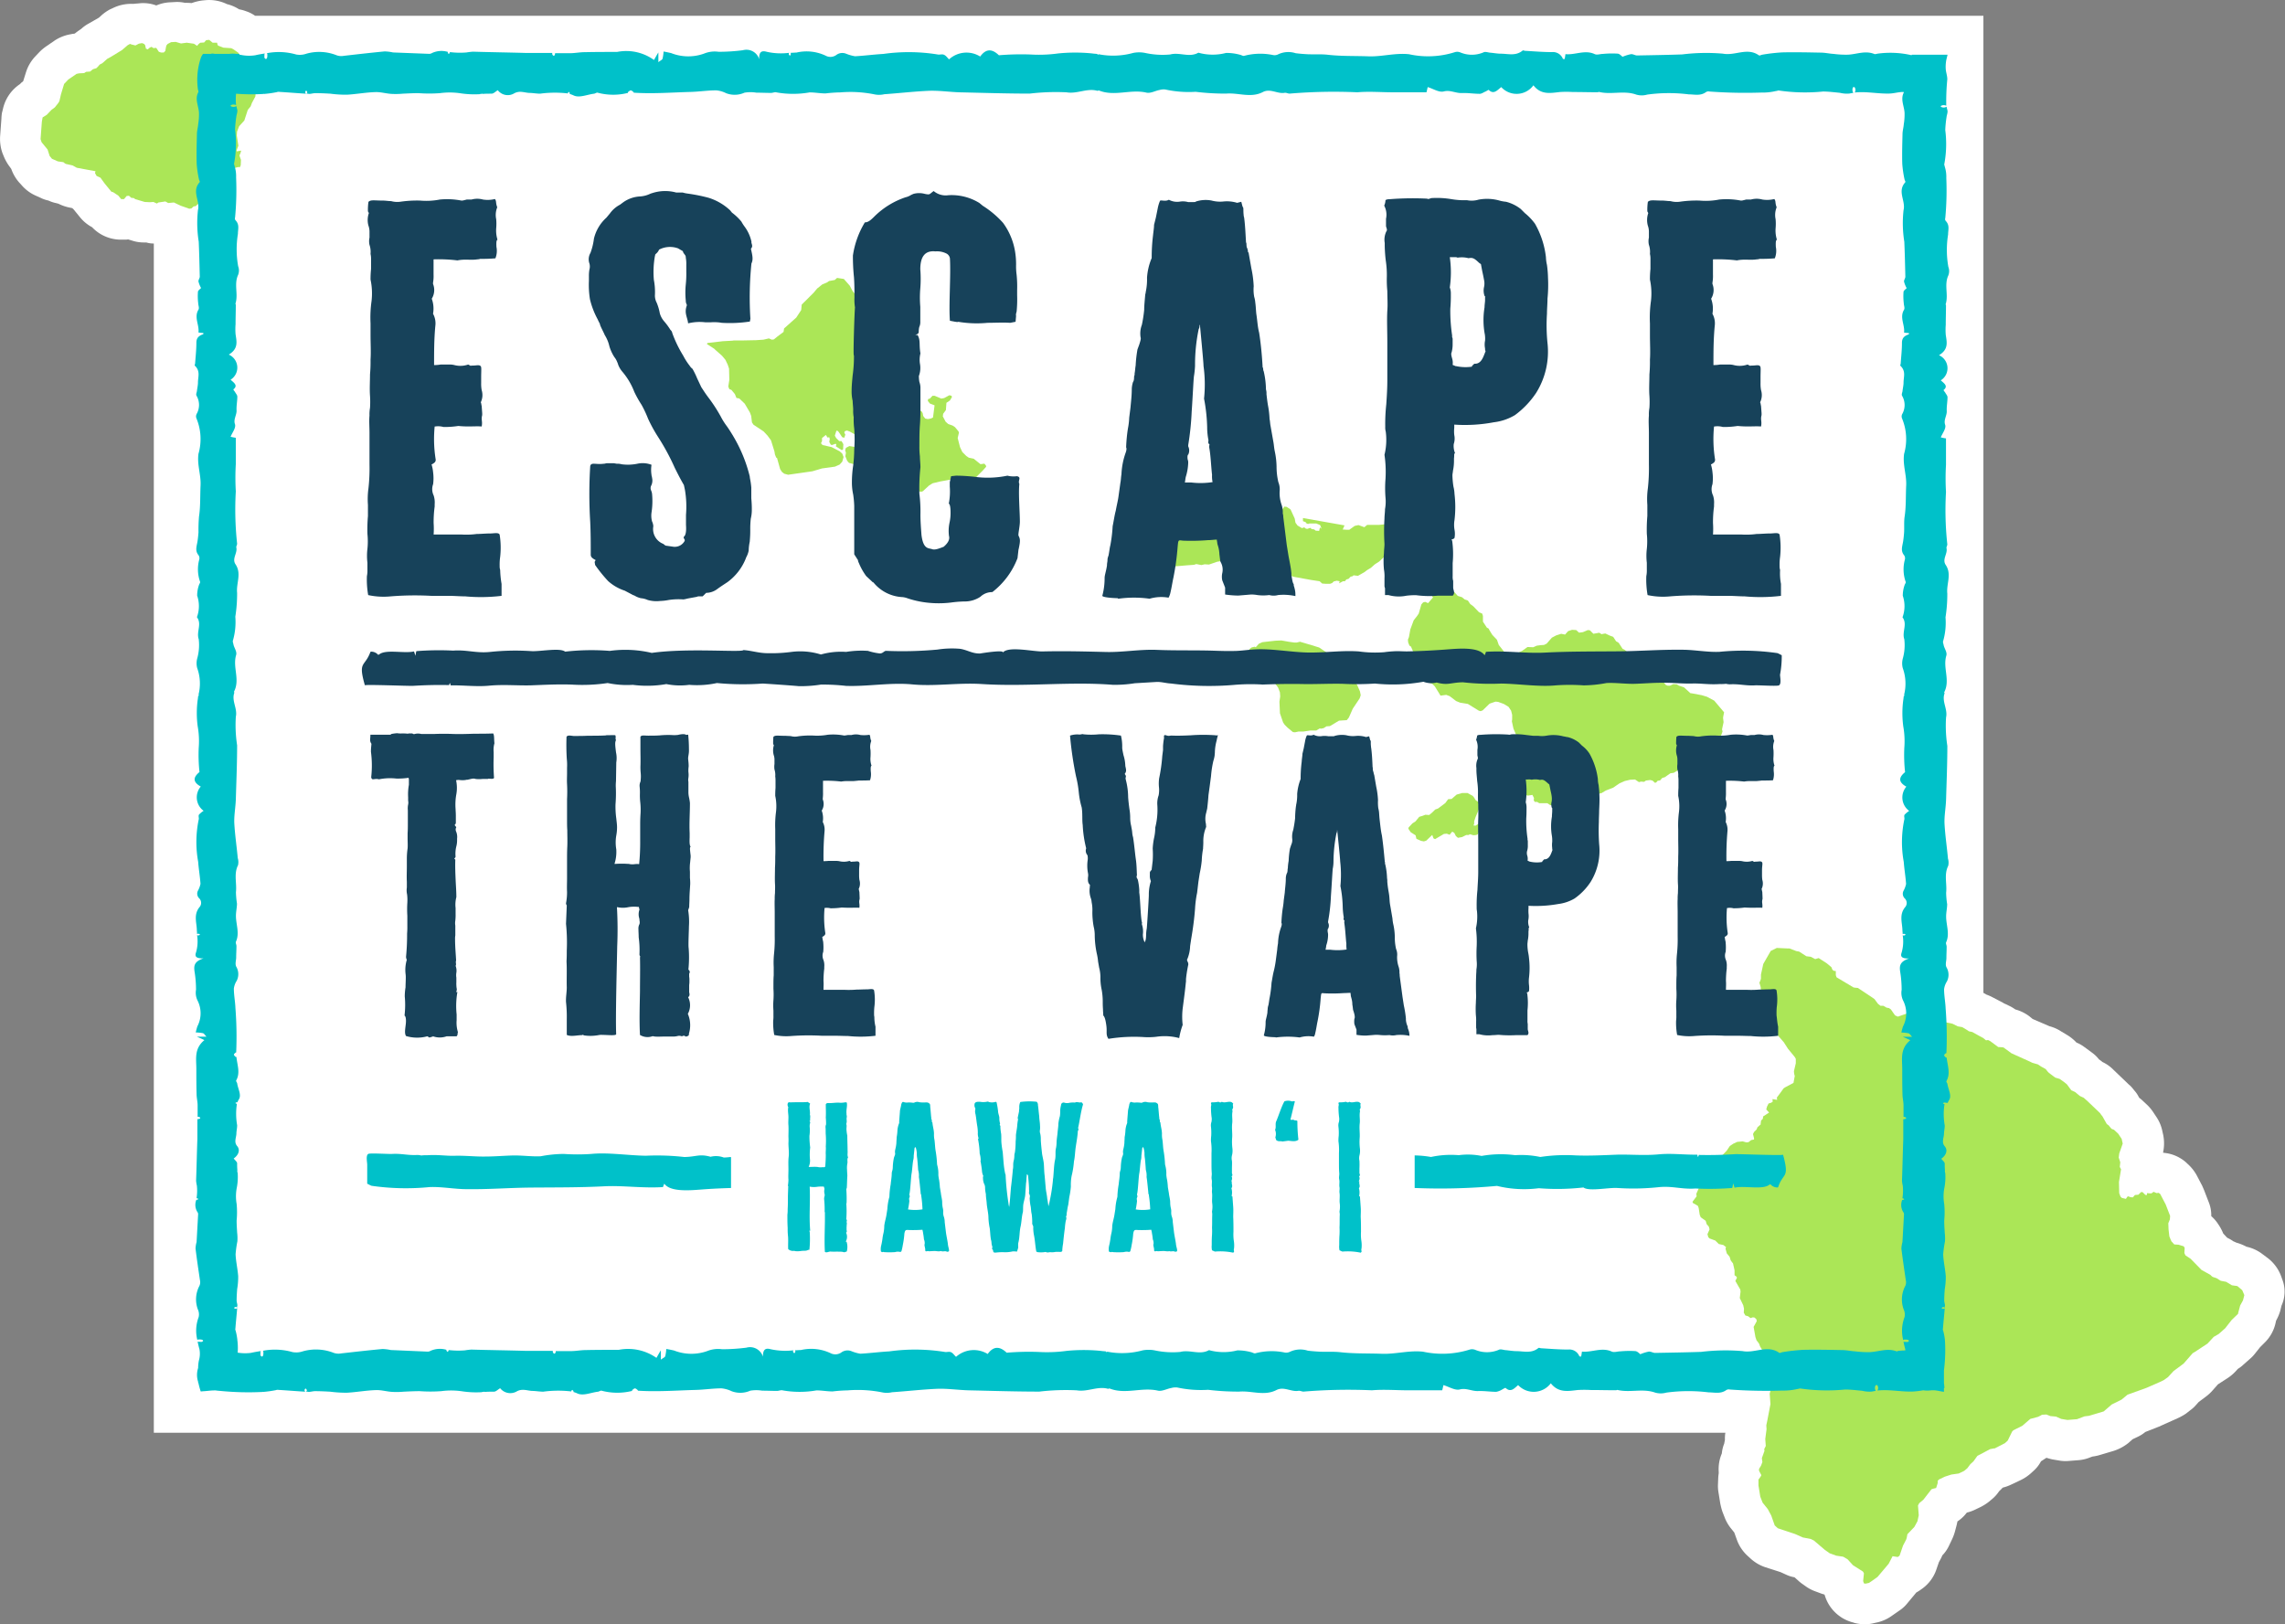
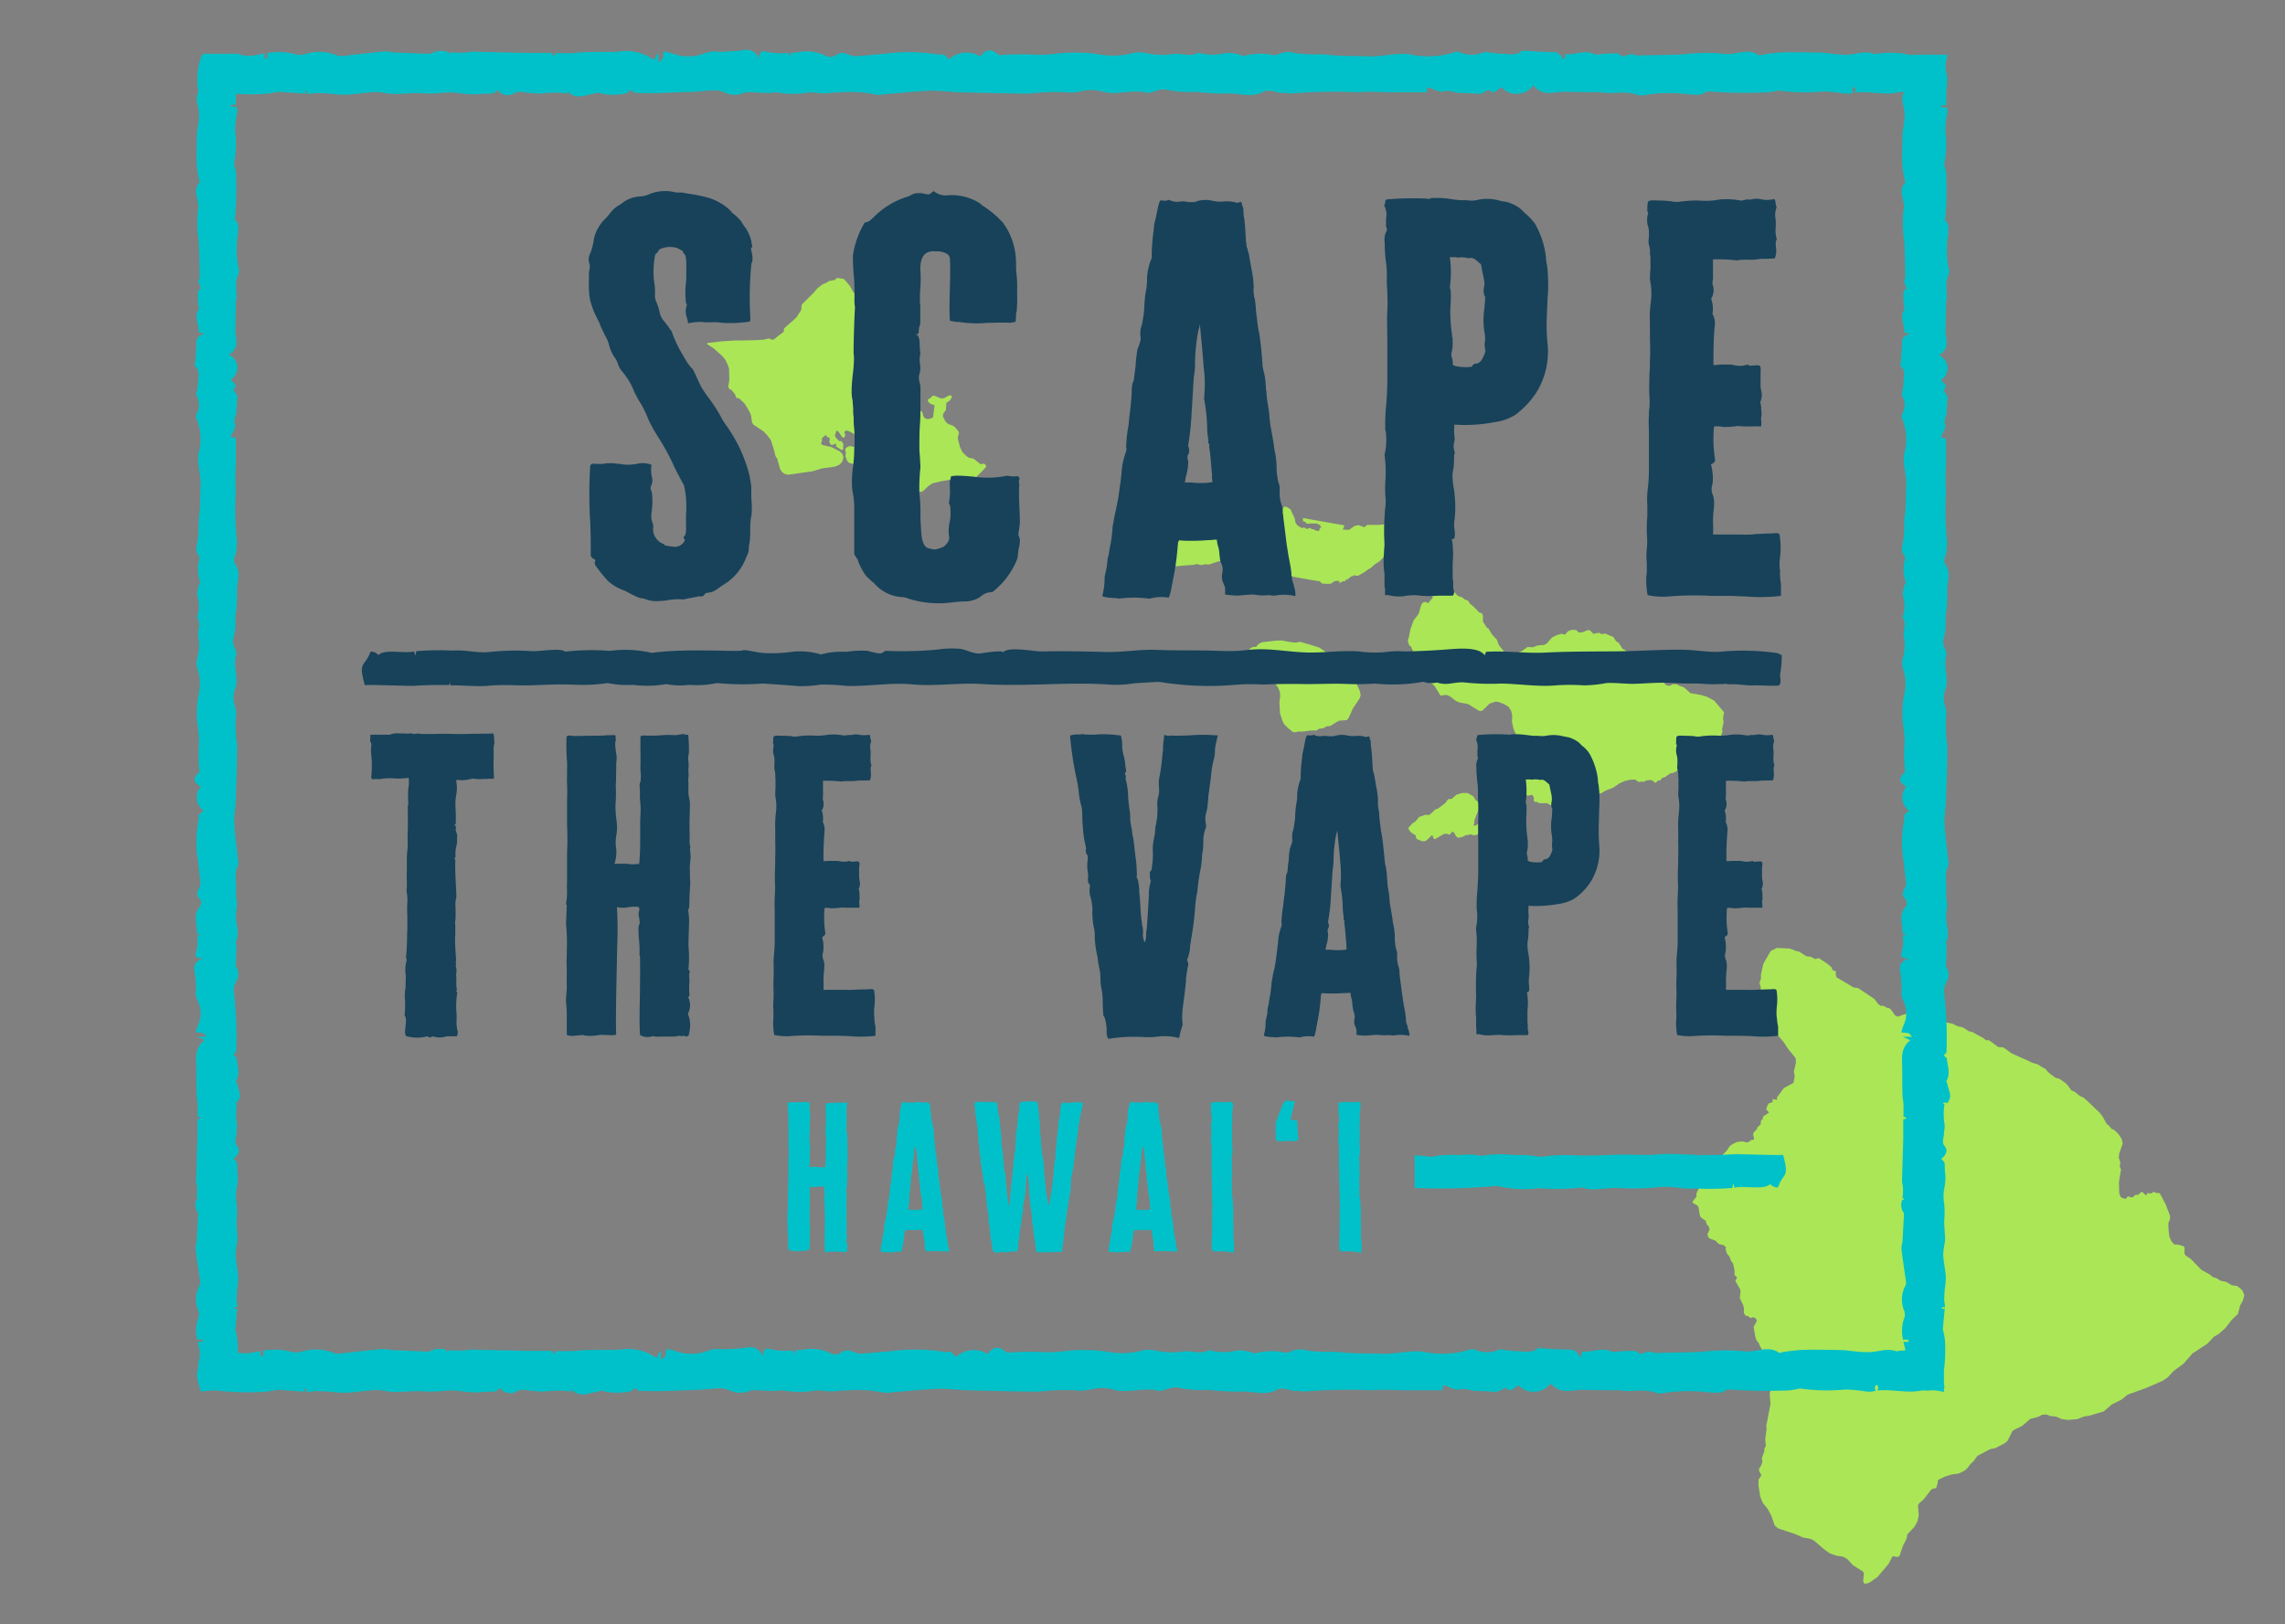
<svg xmlns="http://www.w3.org/2000/svg" id="Logo_-_Color_-_Stroke" data-name="Logo - Color - Stroke" width="65.953" height="46.884" viewBox="0 0 65.953 46.884">
  <rect x="0" y="0" width="65.953" height="46.884" fill="#808080" stroke="none" />
-   <path id="Path_1561" data-name="Path 1561" d="M79.334,44.575l-.052-.142a1.167,1.167,0,0,0-.375-.5l-.15-.112a1.155,1.155,0,0,0-.465-.217,1.475,1.475,0,0,0-.3-.12.73.73,0,0,0-.082-.037l-.067-.045-.112-.06-.112-.12a1.358,1.358,0,0,0-.12-.232l-.03-.045a1.1,1.1,0,0,0-.195-.224,1.03,1.03,0,0,0-.082-.426l-.127-.329c-.015-.037-.037-.082-.052-.12l-.157-.3a1.246,1.246,0,0,0-.277-.344l-.03-.03a1.119,1.119,0,0,0-.63-.277.325.325,0,0,1-.037-.007,1.254,1.254,0,0,0,.007-.5l-.03-.135a1.137,1.137,0,0,0-.172-.4l-.1-.15a1.206,1.206,0,0,0-.18-.209l-.12-.112a.793.793,0,0,0-.09-.075l-.022-.037a.8.8,0,0,0-.112-.165l-.067-.082a.647.647,0,0,0-.1-.1l-.5-.479a1.1,1.1,0,0,0-.247-.165l-.015-.007a.849.849,0,0,0-.1-.075.993.993,0,0,0-.2-.194l-.225-.165a.962.962,0,0,0-.225-.127,1.247,1.247,0,0,0-.292-.232l-.15-.09a1.135,1.135,0,0,0-.337-.15l-.487-.209-.1-.082a1.191,1.191,0,0,0-.4-.194,1.168,1.168,0,0,0-.21-.12l-.06-.03c-.022-.007-.045-.022-.067-.03a.007.007,0,0,1-.007-.007l-.315-.165a1.2,1.2,0,0,0-.172-.075l-.09-.052V8.071H20.813a.967.967,0,0,0-.247-.127L20.5,7.921a1.1,1.1,0,0,0-.15-.037A1.138,1.138,0,0,0,20,7.734a1.169,1.169,0,0,0-.637-.112l-.075.007a1.419,1.419,0,0,0-.307.075,1.764,1.764,0,0,0-.195-.007,1,1,0,0,0-.3-.022l-.135.007a1.141,1.141,0,0,0-.39.09l-.022-.007a1.079,1.079,0,0,0-.487-.052l-.09.007c-.022,0-.045.007-.067.007a1.206,1.206,0,0,0-.6.127l-.067.03a1.244,1.244,0,0,0-.24.165l-.082.075-.3.172a1.064,1.064,0,0,0-.21.15l-.052.037a1.52,1.52,0,0,0-.135.1c-.007,0-.022.007-.03.007h-.022l-.075.015a1.194,1.194,0,0,0-.465.187l-.24.165a1.336,1.336,0,0,0-.195.165l-.12.127a1.182,1.182,0,0,0-.262.449l-.082.262L14.067,10l-.045.045a1.164,1.164,0,0,0-.487.711l-.03.12a1.34,1.34,0,0,0-.015.165l-.037.5a1.232,1.232,0,0,0,.067.494l.037.09a1.312,1.312,0,0,0,.18.314l.037.052A1.2,1.2,0,0,0,14,12.88l.075.082a1.151,1.151,0,0,0,.42.307l.165.075a.907.907,0,0,0,.187.06.992.992,0,0,0,.225.075l.06.015a1.269,1.269,0,0,0,.322.112l.075.015c.007.007.022.015.03.022a.007.007,0,0,0,.007.007l.195.239a1.13,1.13,0,0,0,.345.284,1.144,1.144,0,0,0,.877.359h.082a.308.308,0,0,0,.082-.007l.12.037a1.071,1.071,0,0,0,.345.052h.06a.694.694,0,0,0,.217.03V48.973H63.25l-.007.037a1.321,1.321,0,0,0-.007.172l-.022.112-.007.015a1.023,1.023,0,0,0-.06.262,1.153,1.153,0,0,0-.09.531v.045a1.113,1.113,0,0,0-.015.157l-.007.172a1.056,1.056,0,0,0,.015.217l.052.322a2.1,2.1,0,0,0,.06.232l.067.172a1.165,1.165,0,0,0,.187.322l.09.112.075.209a1.155,1.155,0,0,0,.3.456l.09.082a1.18,1.18,0,0,0,.427.254l.442.142.165.075a.894.894,0,0,0,.24.075l.112.1a1.007,1.007,0,0,0,.1.082l.142.1a1.159,1.159,0,0,0,.255.127l.18.067.075.022c0,.007,0,.007.007.015l.022.067a1.15,1.15,0,0,0,.8.725l.045.015a1.305,1.305,0,0,0,.292.037,1.128,1.128,0,0,0,.277-.037l.1-.022a1.177,1.177,0,0,0,.382-.172l.247-.172a1,1,0,0,0,.225-.209l.255-.307a1.048,1.048,0,0,0,.12-.075l.052-.037a1.125,1.125,0,0,0,.412-.568l.067-.194.045-.082a.754.754,0,0,0,.052-.112,1.016,1.016,0,0,0,.2-.292l.082-.172a1.385,1.385,0,0,0,.09-.247l.045-.172c.007-.03.015-.067.022-.1a1.09,1.09,0,0,0,.27-.254,1.248,1.248,0,0,0,.217-.075l.157-.075a1.454,1.454,0,0,0,.255-.157l.09-.075a1.028,1.028,0,0,0,.195-.209l.022-.03a1.386,1.386,0,0,0,.1-.1,1.223,1.223,0,0,0,.232-.082l.3-.142a1.276,1.276,0,0,0,.292-.2l.082-.075a.982.982,0,0,0,.2-.262c.052-.03.1-.067.157-.1.052.015.1.03.165.045l.18.03a1.062,1.062,0,0,0,.307.015l.277-.022a1.112,1.112,0,0,0,.337-.082l.06-.022a1.384,1.384,0,0,0,.187-.037l.427-.127a1.34,1.34,0,0,0,.42-.224l.127-.112.157-.075a1,1,0,0,0,.21-.135l.382-.15a.266.266,0,0,0,.067-.03l.5-.224a1.6,1.6,0,0,0,.225-.127l.127-.1a.841.841,0,0,0,.15-.135l.09-.1.21-.157a1.233,1.233,0,0,0,.18-.165l.165-.187.3-.194a1.336,1.336,0,0,0,.195-.165l.075-.082.007-.007a.87.87,0,0,0,.157-.12l.187-.165a1,1,0,0,0,.15-.157l.142-.179.135-.135a1.129,1.129,0,0,0,.315-.568l.015-.067a1.347,1.347,0,0,0,.12-.284l.037-.15A.969.969,0,0,0,79.334,44.575Z" transform="translate(-13.449 -7.615)" fill="#fff" />
  <g id="Group_260" data-name="Group 260" transform="translate(1.166 1.151)">
    <g id="polygon39_1_" transform="translate(47.669 26.206)">
      <path id="Path_1562" data-name="Path 1562" d="M667.953,377.05l-.008-.067v-.022l.053-.224v-.127l-.023-.045-.06-.075-.142-.172-.12-.187-.187-.217-.03-.037-.127-.127-.053-.075-.022-.112-.023-.1-.067-.127-.015-.127-.023-.067-.1-.277-.022-.329-.037-.127.022-.045.023-.067v-.12l.067-.307.008-.015.21-.366h.007l.165-.082.322.015h.045l.195.075.083.015.21.135.127.015.127.067.1-.03.232.15.135.112.03.075.038.03.06.008v.12l.022.06.487.292.045.008.082.007.427.284.052.037.1.135.075.06h.082l.09.052.075.015.052.037.12.172.082.037.345-.12h.1l.217.082.1.008.195.1.075-.008.127.008.21.09.21.045.15.075.127.022.127.075.067.045.1.022.2.112.112.06.082.067.06-.008.06.03.232.172.127.007.03.008.225.165.052.022.045.022.367.165.142.067.157.045.09.06.135.075.06.075.037.037.18.135.127.037.127.09.082.067.127.172.112.052.135.112.112.052.112.1.36.344.03.045.037.045.127.224.052.037.082.1.075.03.12.112.1.15.03.135-.1.284-.015.12.045.135-.015.135.037.067-.015.09-.045.277.007.322.037.1.037.037.12.03.038-.06.03-.015.052.022.045.007h.037l.045-.052.015-.015h.008l.09-.008.075-.075h.045l.082.082h.045v-.052l.1.007h.03l.06-.045.09.037.052-.008.037.022.015.015.157.3.127.329-.007.1-.045.112.007.18.023.2.037.09.023.052.082.09.12.007.15.045.03.045-.008.15.03.067.15.1.315.322.255.142.037.037.03.022.112.037.12.075.157.03.165.1.157.022.142.12.06.142-.038.15-.082.15-.06.224v.015l-.187.18-.187.239-.187.165-.142.082-.18.194-.375.247-.052.03-.262.3-.292.217-.157.172-.127.09-.06.03-.39.172-.052.022-.54.194-.172.142-.285.142-.232.2-.2.06-.225.067-.127.015-.217.082-.277.022-.18-.03-.15-.067-.165-.015-.112-.045-.127.007-.053.03-.06.03-.225.06-.232.2-.255.127-.037.037-.128.262-.082.075-.292.15h-.023l-.112.022-.367.194-.112.157-.09.082-.09.12-.09.075-.157.075-.21.03-.187.06-.172.082-.037.037v.067l-.045.142-.09.022-.045.015-.232.3-.12.1-.037.067.022.284-.037.172-.09.165-.2.209-.022.112-.015.045-.09.172-.1.292-.052.037-.15-.022-.112.217-.322.381-.157.112-.09.06-.1.022-.045-.008-.023-.067.023-.224-.03-.052-.285-.18-.157-.172-.127-.075-.2-.03-.142-.052-.045-.015-.142-.1-.315-.269-.09-.045-.232-.045-.225-.1-.45-.15-.045-.015-.09-.082-.1-.284-.1-.187-.15-.187-.067-.172-.052-.322v-.172l.06-.082.023-.045-.067-.127v-.052l.06-.1.037-.1-.015-.112.075-.209-.007-.052.045-.09-.015-.2.037-.284-.007-.112.03-.142.09-.471-.022-.3.06-.232-.15-.591-.06-.067-.075-.1-.022-.09.037-.172-.067-.112-.03-.082-.075-.1-.03-.09-.052-.292.09-.165-.008-.052-.052-.052-.052-.008-.067.022-.068-.052-.052-.015-.03-.008-.045-.082.007-.112-.022-.1-.1-.209.022-.187-.008-.06-.142-.247.045-.09-.008-.03-.06-.045v-.142l-.045-.2-.03-.037-.037-.052-.03-.1-.082-.1-.037-.135.015-.045-.075-.06-.135-.03-.1-.1-.165-.06-.037-.037-.023-.082v-.008l.06-.135-.023-.082-.06-.067-.03-.1-.142-.1-.03-.075-.03-.194-.022-.06-.06-.037-.082-.045-.015-.037.12-.157-.008-.075.067-.15-.022-.135.022-.1.06-.09.165-.127.225-.232.135-.179.03-.03.195-.2.09-.135.1-.067.112-.052.09-.008.067-.007.112.03.06-.008.075-.06.082-.015V378.9l-.03-.12.03-.06.075-.075.022-.06.075-.067.015-.008.015-.12.052-.052.008-.067.172-.112-.082-.09.022-.082.045-.09h0l.075-.022.045-.03-.008-.075.135.022-.008-.067.075-.1.12-.165.045-.03.24-.127.037-.2Z" transform="translate(-665 -373.4)" fill="#abe657" />
    </g>
    <g id="polygon11_1_">
-       <path id="Path_1563" data-name="Path 1563" d="M34.112,23.135l.015.03.157.06.225.015.06.03.142.1.06.1.21.135.022.045-.007.1.075.1-.015.067.037.06.015.1.03.045.067-.022.037.007.015.09v.172l-.037.1-.015.165-.1.187-.037.1-.082.1-.1.307-.15.165-.06.157-.007.112.045.292-.052.142.007.022.127-.022-.022.075-.03.067.045.127-.007.157-.03.06-.03-.015L34.6,26.7l-.082-.022-.037.067-.067.007-.052.052-.12-.007-.1.045.03.03.292-.045.082.007.015.12-.075.015-.052.082-.1.037h-.007l-.03.045-.127.052-.052.1-.082.022.03.09-.015.045-.142.022-.06.09-.06.022-.052.06-.06.015-.052.067-.09.03-.052.052-.06.007-.067.06-.06.007-.255-.09-.187-.09-.165.015-.082-.045-.2.03-.045.03-.1-.045-.1.007-.15-.007-.277-.082-.037-.03-.075-.007-.067-.06-.067.007-.075.09h-.082l-.082-.1-.15-.1-.052-.015-.195-.239-.12-.165-.112-.052-.045-.082.015-.052-.54-.1-.12-.067-.2-.045L29.7,26.56l-.037-.03-.157-.022-.172-.075-.067-.082-.06-.187-.172-.209-.03-.09.037-.5.022-.127.12-.075.135-.142.1-.075.1-.127.03-.052.045-.194.09-.3.12-.127.24-.165.075-.015.142-.007.06-.037.112-.007.082-.067.1-.03.052-.052.037-.045.007-.007.082-.045.135-.12.12-.067.307-.187.165-.142.067-.037.037.015.12.03.1-.052.09-.015.06.022.03.037.022.1.052.022.06-.052.052-.022.052.037.082-.007.075.112.06.022h.082l.045-.045.015-.09.015-.067.037-.045.1-.052.135-.007.15.045.165-.022.21.03.09.06.045-.052.045-.037.112-.007.06-.067L33.872,23l.1.082H34.1Z" transform="translate(-29 -23)" fill="#abe657" />
-     </g>
+       </g>
    <g id="polygon17_1_" transform="translate(24.891 11.002)">
      <path id="Path_1564" data-name="Path 1564" d="M361.13,170.272l-.03-.022v-.037l.082-.112.06.015.037.045-.1.1Z" transform="translate(-361.1 -170.1)" fill="#abe657" />
    </g>
    <g id="polygon21_1_" transform="translate(25.596 11.787)">
-       <path id="Path_1565" data-name="Path 1565" d="M370.522,180.645l-.022-.022.022-.022.022.015Z" transform="translate(-370.5 -180.6)" fill="#abe657" />
-     </g>
+       </g>
    <g id="polygon23_1_" transform="translate(25.828 11.772)">
      <path id="Path_1566" data-name="Path 1566" d="M373.795,180.594l-.172-.015.015-.052-.037-.082.007-.037.06-.007.075.045.067.075v.067Z" transform="translate(-373.6 -180.4)" fill="#abe657" />
    </g>
    <g id="polygon25_1_" transform="translate(19.21 6.873)">
      <path id="Path_1567" data-name="Path 1567" d="M289.452,115.124l.082.157.1.12v.037l.112.165.037.075.09.052.037.142-.045.12.082.142.082.142.09.09.24.337.067.045.03.067-.03.12.022.052.075.015.045-.082.1.03.142.082.03.045-.008.037.03.015.1.314-.037.112-.12.15-.037-.007-.015.052.06.112-.022.03.022.045.06.045.022.067-.03.127.023.067.045.06.052-.015.008.015.082.022.045.037.075.007.1.179-.037.037.1.127.1.067.037-.045.03.015.03.052.015.082.06.075.075.015.082-.015.067-.03.045-.352-.135-.052-.06-.075.008-.052.052-.015.075-.082h.06l.195.082.082-.015.15-.082.06.015.015.037-.06.1-.1.067-.015.209-.082.112v.03l-.008.037.082.157.075.067.127.045.068.045.1.12.015.037-.037.157.067.262.067.142.112.112.075.052.142.03.195.157.112-.015.045.052.007.037-.1.112-.225.224-.127.12-.067.037-.067.007-.045.135-.127.007-.045-.022-.015-.075.008-.067-.022-.06-.037-.045-.082-.015-.375.067-.217.052-.1.06-.187.172-.06.015-.067-.022-.217.015-.06-.06-.03-.165-.075-.067-.1-.037-.045-.075-.052-.06-.135-.03-.067-.045-.037-.067-.022-.142-.037-.03-.075-.007-.075-.045-.1.007-.045-.052-.007-.045.03-.052-.038-.03-.255.165-.127.12-.052-.007-.067-.06-.172-.007-.142-.037-.052-.06-.052-.127v-.015l.015-.09-.022-.075.022-.067.1-.052.18.03.015-.03-.03-.052.03-.06.075-.157-.015-.045-.045.007-.2-.112-.082-.03-.06.022-.015.037.03.06-.03.09-.06-.015-.1-.15-.038-.037h-.03l-.045.142.037.067.09.09h.067l.052.09-.008.15-.037.022-.172-.112.015-.052-.022-.022-.1.037-.038-.007-.045-.082.015-.082-.015-.052-.052.007-.045-.075-.112.09v.09l-.03.06.045.052.262.06.232.12.075.067.038.1-.038.135-.075.082-.135.06-.375.052-.277.082-.7.1-.112-.03-.067-.052-.052-.082-.09-.322-.022-.007-.037-.09-.015-.09-.1-.322-.1-.135-.112-.12-.292-.194-.045-.067-.022-.187-.037-.1-.15-.254-.157-.15-.082-.015-.045-.112-.1-.12-.06-.022-.03-.075.03-.194-.008-.322-.037-.112-.067-.142-.1-.12-.195-.172-.03-.03-.21-.135.015-.03.195-.022.247-.03.277-.015.045-.007h.277l.337-.007h.015l.225-.015.157-.037.082.037.06-.007.1-.082.18-.135.015-.1.352-.314.142-.217.015-.157.345-.344.1-.12.15-.12.127-.052.067-.045.165-.03.067-.06.195.03Z" transform="translate(-285.3 -114.9)" fill="#abe657" />
    </g>
    <g id="polygon27_1_" transform="translate(31.637 13.402)">
      <path id="Path_1568" data-name="Path 1568" d="M453.041,202.514l.12.045.067-.03.18-.007.1.03h.352l.435.135.262-.03.4.1.187-.007.06-.075.022-.09.052-.187.09-.127.067.007.112.075.12.262.022.12.06.082.127.075.067-.022.045.037.045.007.082-.03.045.037.067.007.045.037.1.007.023-.1.142.112.082-.052.1.06h.165l.09-.067.2.015h.067l.157-.112.1-.022h.015l.142.052.022.007.082-.067h.345l.157-.015.082.03.038.052-.052.1.18.082.18-.067.037.045-.037.135-.322.449-.262.247-.127.082-.112.1-.112.067-.067.052-.142.082-.052.03-.127-.015-.037.03-.045.007-.067.067-.06.015-.022.03-.022.022h-.052l-.112.06.015-.06-.082-.015-.09.022-.045.045-.06.022h-.127l-.1-.007-.075-.067-.247-.037-.495-.09-.3-.1-.008.015-.247-.082-.157-.082-.225-.06-.12-.09-.142-.03-.142-.06-.322-.015h-.015l-.03.015-.112-.045-.06.045-.33.052-.24.082-.127-.007-.09.022-.038-.007-.112-.022-.067.022-.21.015-.517.045-.427-.03-.337-.03-.06-.007-.06-.022-.052-.052v-.052l.075-.1.03-.052.022-.179.022-.06.067-.045.022-.067.022-.067.142-.2.082-.007.06-.052.142-.12.06-.1.015-.045.008-.1v-.172l-.06-.09-.075-.052-.007-.045.03-.06.045-.007.12.052.285.045.12-.03.157.03.1.127.06.03.382.045Z" transform="translate(-451.1 -202.2)" fill="#abe657" />
    </g>
    <g id="polygon31_1_" transform="translate(34.852 17.336)">
      <path id="Path_1569" data-name="Path 1569" d="M494.794,254.808l.172-.007.09.015.12.022.157.022h.082l.09-.022.337.1.217.067.2.135.15.15.232.194.1.082.187.217.225.3.082.187.022.112-.03.09-.2.3-.112.254-.06.075-.225.015-.262.157-.1.007-.082.052-.075.015-.037-.007-.1.06h-.172l-.2.03h-.142l-.1.022-.06-.007-.037-.03-.12-.1-.082-.082-.045-.067-.09-.262-.007-.157-.008-.179.022-.15-.008-.12-.052-.135-.217-.3-.1-.067-.382-.194-.127-.15-.052-.135.015-.157.037-.112.06-.045.09-.022.03.015.09-.1.1-.045.127-.015Z" transform="translate(-494 -254.8)" fill="#abe657" />
    </g>
    <g id="polygon33_1_" transform="translate(42.527 21.121)">
      <path id="Path_1570" data-name="Path 1570" d="M596.4,305.46v-.06l.075.037-.008.022Z" transform="translate(-596.4 -305.4)" fill="#abe657" />
    </g>
    <g id="polygon35_1_" transform="translate(39.461 15.938)">
      <path id="Path_1571" data-name="Path 1571" d="M556.235,236.257l-.037-.052.045-.052.075-.007.1.037.1-.052.1.052.067-.067.165-.015.1.112.12.037.082.067.09.03.067.1.09.067.165.172.09.037.022.067h0v.165l.112.172.053.03.022.045.083.135.135.142.052.15.165.209.052.037.052.007.247-.022h.03l.127-.06.157-.112.165.007.1-.045.112-.015.1-.007.075-.037.15-.172.127-.067.142-.045.112.022.09-.1.112-.037.12.007.082.075.112-.015.142-.06.06.007.1.1.172-.03.008.007.06.037.015-.007.09-.015.127.06.1.037.083.127.075.045.112.172.06.03.18.15.127.179.15.1.067.12.06.015.172-.045.06.06.1.015.06.075.06.194.052.03.1.12.037.015.015.007h.067l.1-.045.1.007.06.037.15.052.18.165.052.007.277.052.15.045.21.112.285.337-.023.112-.007.052.015.12-.045.209.015.06-.045.127.015.067-.06.09-.15.224-.075.06-.052.022-.112.037-.075.052-.15.2-.06.112-.008.015-.06.037-.2.06h-.06l-.068-.052h-.037l-.075.06-.135.082-.1.015-.158.112-.075.022-.067.075h-.022l-.045.007-.037.045-.037.015-.075-.067-.068-.015-.12.015-.052.037-.09-.007-.06.015-.112-.075-.142.007-.157.037-.15.067-.187.127-.195.075-.03.015-.112.067-.12.022-.068.052-.1.022-.112.09-.075.022-.15.007-.15-.022-.1.007-.075.037-.045.03-.09-.022-.075.037-.1.007-.135.052-.075.007-.09-.06H559.3l-.06-.037h-.068l-.03-.045.007-.067-.045-.09-.142.022-.075-.037-.1-.15.008-.037.015-.067-.023-.067-.067-.142-.075-.075.09-.12.03-.067.008-.187-.045-.209.015-.165-.008-.037-.052-.277-.127-.3-.045-.209.008-.052v-.135l-.03-.12-.075-.112-.135-.082-.165-.06-.075-.007-.112.037-.06.022-.2.194-.06.022-.052-.015-.315-.194-.225-.037-.112-.045-.187-.142-.1-.037-.165.022-.045-.075-.12-.194-.068-.067-.09-.037-.03-.052-.082-.127-.2-.172-.067-.112-.037-.209-.053-.1.008-.112-.067-.157-.045-.03-.037-.09-.008-.082.03-.075.038-.209v-.007l.1-.269.1-.127.045-.067.075-.262.052-.06.06-.015.082.037Z" transform="translate(-555.5 -236.1)" fill="#abe657" />
    </g>
    <g id="polygon37_1_" transform="translate(39.484 21.741)">
      <path id="Path_1572" data-name="Path 1572" d="M557.194,313.745l.157-.045h.157l.15.082.037.045.045.075.083.06.037.06-.023.142-.1.239-.037.112v.075l-.022.045.06.007.083-.052h.03l.045.06.06-.022.008.045-.023.06-.1.082-.037.075-.045.022-.082.007-.1-.03-.038.022h-.068l-.12.06-.12.022-.06-.052-.045-.09-.06-.037-.075.09-.082-.03-.083.007-.255.15-.045-.022-.037-.1-.172.165-.068.022-.082-.015-.135-.06-.023-.1-.142-.09-.067-.1.007-.037.112-.12.083-.052.112-.135.1-.03.075-.03.112.007.09-.075.082-.082.083-.03.21-.157.082-.112.1-.007Z" transform="translate(-555.8 -313.7)" fill="#abe657" />
    </g>
    <g id="polyline41_1_" transform="translate(36.441 13.806)">
      <path id="Path_1573" data-name="Path 1573" d="M516.4,207.809l-.068.157.045-.007.082.1.09.09.075.007-.052.037v.03l.015.015v.022l-.015.022-.015.06.008.03-.187.022-.075-.022-.082-.112-.1-.2-.03-.015-.007-.052-.075.075-.045.007-.06-.03-.075-.052H515.8l-.052-.06-.015-.007-.007-.052-.03-.075-.112-.045h-.195l-.045.015-.06-.03v-.022l-.083-.03v-.09" transform="translate(-515.2 -207.6)" fill="#abe657" />
    </g>
  </g>
  <g id="Group_263" data-name="Group 263" transform="translate(10.448 5.518)">
    <path id="Path_1574" data-name="Path 1574" d="M193.826,258.124c-.037-.015-.082-.045-.127-.06a6.934,6.934,0,0,0-1.671-.037c-.352.015-.72-.06-1.072-.06-.637-.007-1.184.037-1.8.045-.712.007-1.439,0-2.159.037-.54.03-1.109-.06-1.709-.022-.007.037-.03.075-.037.1-.165-.247-.749-.194-1.049-.172-.382.03-.8.052-1.192.06-.1,0-.187-.007-.292-.007a3.168,3.168,0,0,0-.367.03,3.362,3.362,0,0,1-.727-.022c-.5-.037-1.012.045-1.521.03-.472-.015-1-.112-1.462-.09-.195.007-.36.037-.562.045-.247.007-.45,0-.69-.008-.525-.015-1.057,0-1.589-.022-.51-.022-1,.075-1.5.06-.615-.015-1.192-.03-1.806-.015-.277.007-1-.165-1.154.037.075-.1-.652.022-.652.022-.225.007-.36-.1-.577-.135a2.708,2.708,0,0,0-.652.022,10.963,10.963,0,0,1-1.484.037c-.06,0-.09.075-.18.075a1.77,1.77,0,0,1-.345-.075,2.822,2.822,0,0,0-.63.03,2.13,2.13,0,0,0-.727.075,2,2,0,0,0-.847-.075,4.408,4.408,0,0,1-.7.037c-.24,0-.457-.075-.69-.09-.03.075-1.6-.067-2.646.082A3.306,3.306,0,0,0,160,258a6.7,6.7,0,0,0-1.289.022c-.15-.12-.72,0-.974-.015a6.963,6.963,0,0,0-1.184.022c-.4.045-.682-.067-1.072-.037a8.413,8.413,0,0,0-1.064.015.459.459,0,0,0-.022.135.8.8,0,0,1-.045-.127c-.277.067-.8-.067-1,.082-.015.007-.03.022-.037.015a.269.269,0,0,0-.217-.09c0,.007,0,.007-.008.015-.165.441-.36.247-.157.957-.007-.03,1.289.022,1.387.015.367-.022.675-.03,1.049-.022-.007-.03.022-.052.022-.067,0,.022.015.045.015.075.375-.007.757.045,1.124.008.412-.037.772,0,1.184-.008.39-.015.809-.037,1.192-.022a4.95,4.95,0,0,0,1.034-.045,2.711,2.711,0,0,0,.727.052,3.182,3.182,0,0,0,.967-.022,2,2,0,0,0,.66.022,2.713,2.713,0,0,0,.8-.052,7.889,7.889,0,0,0,1.319.015c.15.007.9.06,1.042.075a3.653,3.653,0,0,0,.637-.045,5.851,5.851,0,0,1,.727.037c.622.022,1.267-.1,1.889-.045.667.067,1.342-.052,2.031-.008,1.267.082,2.556-.075,3.778.022a3.6,3.6,0,0,0,.637-.045l.622-.037c.15-.007.27.037.427.045a8.543,8.543,0,0,0,1.851.037,5.609,5.609,0,0,1,.794-.007c.39-.015.757-.022,1.147-.015s.772-.015,1.154-.007a7.94,7.94,0,0,0,.937-.007,5.012,5.012,0,0,0,1.4-.052.643.643,0,0,0,.382.022c.33.09.4,0,.757-.007a6.991,6.991,0,0,0,1.109.037c.51.008,1.094.1,1.574.052a5.742,5.742,0,0,1,.8,0,3.643,3.643,0,0,0,.66-.067c.247-.015.562.03.824.022s.517-.03.764-.03c.292-.007.585.03.892.022.27-.007.472.037.8.015a1.112,1.112,0,0,0,.172-.007.513.513,0,0,0,.112.015c.277-.015.45.045.727.03.1-.007.637.03.69,0,.075-.045.03-.239.03-.307A2.825,2.825,0,0,0,193.826,258.124Z" transform="translate(-152.847 -244.729)" fill="#17425a" />
    <g id="Group_261" data-name="Group 261" transform="translate(0.139)">
-       <path id="Path_1575" data-name="Path 1575" d="M158.59,95.421v.344a4.929,4.929,0,0,1-1.049.015c-.157,0-.315-.015-.48-.015h-.5a8.687,8.687,0,0,0-1.169.015,2.1,2.1,0,0,1-.652-.037,2.6,2.6,0,0,1-.037-.546.787.787,0,0,0,.015-.187v-.2a1.683,1.683,0,0,1,0-.4,2.1,2.1,0,0,0,0-.434,4.6,4.6,0,0,1,.015-.516V93.14a2.247,2.247,0,0,1,.015-.479,5.17,5.17,0,0,0,.03-.688v-.912c0-.172-.015-.344,0-.5a1.057,1.057,0,0,1,.015-.224,2.633,2.633,0,0,0,0-.344c-.015-.209,0-.411,0-.621a3.983,3.983,0,0,0,.015-.426c.015-.224,0-.464,0-.7V87.9a3.415,3.415,0,0,1,.03-.651,1.916,1.916,0,0,0-.03-.613,2.751,2.751,0,0,1,.015-.307v-.292a.6.6,0,0,0-.015-.142.623.623,0,0,0-.03-.262.485.485,0,0,1,0-.209v-.157a.516.516,0,0,0-.03-.187.615.615,0,0,1,.015-.374c-.015.015,0,0-.03-.037a1.579,1.579,0,0,1,.015-.277c.067-.067.172-.037.412-.037.09,0,.157.015.24.015a.678.678,0,0,0,.292.015,3.357,3.357,0,0,1,.547-.03,2.037,2.037,0,0,0,.57-.03,2.161,2.161,0,0,1,.622.03.242.242,0,0,0,.09-.015c.03,0,.037-.015.082-.015h.12a.613.613,0,0,1,.33,0,.866.866,0,0,0,.345-.015c.052.067.015.1.067.239a.591.591,0,0,0-.03.344,1.5,1.5,0,0,1,0,.262.9.9,0,0,0,.037.329c-.03.015-.037.067-.03.209a.578.578,0,0,1-.03.329,4.151,4.151,0,0,1-.435.015.322.322,0,0,1-.09.015c-.187.03-.345-.015-.57.03a4.507,4.507,0,0,0-.69-.03v.434a1.1,1.1,0,0,1-.015.239v.037a.474.474,0,0,1-.037.426.833.833,0,0,1,.037.434.571.571,0,0,1,.067.344c-.037.381-.037.755-.037,1.137a1.007,1.007,0,0,0,.187-.015h.255a.512.512,0,0,1,.142.015.686.686,0,0,0,.4-.015c.082.037.037.037.12.03.135,0,.187-.03.24.015.03.03.015.135.015.322v.172a.987.987,0,0,0,.015.2.482.482,0,0,1-.03.359c.015-.015.015.037.03.1l.015.209v.052c-.037.142.015.172-.015.329-.187-.015-.375.015-.675-.015a2.613,2.613,0,0,1-.427.03.573.573,0,0,0-.24-.015h-.015a3.7,3.7,0,0,0,.03.957c0,.067-.03.09-.12.142,0,.015.015.03.015.052a1.04,1.04,0,0,1,.03.172,1.318,1.318,0,0,1,0,.344.415.415,0,0,0,.015.322.64.64,0,0,1,.03.254v.067a3.354,3.354,0,0,0-.03.479,2.407,2.407,0,0,1,0,.329h.794a2.263,2.263,0,0,0,.45-.015c.12,0,.255-.015.4-.015.09,0,.24-.037.262.037a2.374,2.374,0,0,1,.015.636,1.535,1.535,0,0,0-.015.262.371.371,0,0,0,.015.12A2.766,2.766,0,0,0,158.59,95.421Z" transform="translate(-154.7 -84.083)" fill="#17425a" />
      <path id="Path_1576" data-name="Path 1576" d="M241.936,93.217a.622.622,0,0,0-.2-.052.629.629,0,0,1-.142-.052c-.052-.03-.067-.037-.067-.03l-.255-.135a1.342,1.342,0,0,1-.48-.277,4.2,4.2,0,0,1-.375-.464l-.015-.09.03-.052c-.1-.052-.142-.09-.142-.157,0-.322,0-.621-.015-.942a12.9,12.9,0,0,1,0-1.615c.03-.12.157-.037.382-.067.052,0,.067-.015.1-.015h.2l.09.015a.394.394,0,0,1,.135.015,1.365,1.365,0,0,0,.45-.015.713.713,0,0,1,.412.03.935.935,0,0,0,0,.292c0,.03.015.052.015.082a.332.332,0,0,1-.03.239.165.165,0,0,0,0,.12.38.38,0,0,1,.03.1,2.178,2.178,0,0,1-.015.546.647.647,0,0,0,.015.254.387.387,0,0,1,.037.142.46.46,0,0,0,.255.494c.037.015.037.015.052.03.037.03.052.037.067.037l.21.03a.324.324,0,0,0,.322-.172v-.03c-.03-.052-.03-.052-.03-.082.052-.037.082-.135.067-.344v-.292a2.868,2.868,0,0,0-.03-.718l-.03-.142c-.09-.157-.142-.254-.262-.494a6.659,6.659,0,0,0-.48-.89,4.315,4.315,0,0,1-.292-.531,3.324,3.324,0,0,0-.187-.4,3.2,3.2,0,0,1-.21-.374,2,2,0,0,0-.345-.583.687.687,0,0,1-.12-.2.522.522,0,0,0-.03-.082.541.541,0,0,0-.082-.142,1.231,1.231,0,0,1-.142-.307,1.052,1.052,0,0,0-.135-.329c-.037-.09-.1-.2-.135-.292,0-.037-.03-.067-.067-.157a2.378,2.378,0,0,1-.225-.583,2.621,2.621,0,0,1-.03-.531v-.142a1.043,1.043,0,0,1,.015-.187.318.318,0,0,0,0-.172.365.365,0,0,1,.03-.307,1.827,1.827,0,0,0,.1-.411,1.185,1.185,0,0,1,.36-.606l.1-.12a.834.834,0,0,1,.292-.254l.09-.067a.919.919,0,0,1,.5-.172.8.8,0,0,0,.262-.067.5.5,0,0,1,.082-.03,1.206,1.206,0,0,1,.69-.015h.187a.886.886,0,0,0,.142.03,5,5,0,0,1,.6.12,1.606,1.606,0,0,1,.637.374c0,.015.03.03.037.052a1.558,1.558,0,0,1,.277.262,1.176,1.176,0,0,0,.09.142,1.137,1.137,0,0,1,.2.434v.037c.03.09.03.12-.015.172.052.224.067.314.015.426a9.71,9.71,0,0,0-.03,1.593l-.015.082a3.861,3.861,0,0,1-.809.037,1.294,1.294,0,0,0-.322-.015H243.6a1.4,1.4,0,0,0-.5.03c-.015-.172-.12-.292-.037-.516a.08.08,0,0,0-.015-.052.263.263,0,0,1-.015-.09,2.3,2.3,0,0,1,0-.464,3,3,0,0,0,.015-.374v-.2a.918.918,0,0,0-.015-.2.111.111,0,0,0-.015-.067c-.037-.052-.067-.082-.067-.12l-.142-.082a.683.683,0,0,0-.547.037.292.292,0,0,1-.09.12c-.037.037-.015.03-.03.067a2.621,2.621,0,0,0-.03.688,1.847,1.847,0,0,1,.03.449.446.446,0,0,0,.052.209,1.512,1.512,0,0,1,.09.307.6.6,0,0,0,.12.224,1.871,1.871,0,0,1,.187.254.143.143,0,0,1,.052.09,3.517,3.517,0,0,0,.315.651,1.83,1.83,0,0,0,.187.292.33.33,0,0,0,.082.09,2.4,2.4,0,0,1,.135.277l.12.254c.067.1.1.157.2.292a4.413,4.413,0,0,1,.36.553,1.961,1.961,0,0,0,.157.254c.067.09.142.209.2.307a4.239,4.239,0,0,1,.48,1.167.842.842,0,0,0,.015.1,2.083,2.083,0,0,1,.03.224v.307c.015.172.015.254.015.314a1.078,1.078,0,0,1-.03.277,2.776,2.776,0,0,0-.015.322c0,.09,0,.157-.015.344a1.315,1.315,0,0,0-.03.254.69.69,0,0,1-.067.187.12.12,0,0,0-.015.037,1.559,1.559,0,0,1-.532.688c-.1.067-.187.12-.307.209a.538.538,0,0,1-.307.1l-.1.1c-.142,0-.135,0-.172.015l-.2.037c-.09.015-.12.03-.187.037a1.92,1.92,0,0,0-.412.015,1.571,1.571,0,0,1-.255.03A.938.938,0,0,1,241.936,93.217Z" transform="translate(-233.826 -81.415)" fill="#17425a" />
      <path id="Path_1577" data-name="Path 1577" d="M346.219,91.347c.052.1.052.157,0,.4v-.015l-.03.262a2.247,2.247,0,0,1-.727.98.493.493,0,0,0-.345.135.813.813,0,0,1-.465.135,3.435,3.435,0,0,0-.375.03,2.9,2.9,0,0,1-.57.015,2.749,2.749,0,0,1-.69-.135.542.542,0,0,0-.172-.037,1.146,1.146,0,0,1-.824-.434v.015l-.2-.187a1.791,1.791,0,0,1-.21-.374.381.381,0,0,1-.03-.082l.015.015-.12-.187V90.487a2.969,2.969,0,0,0-.03-.329,1.622,1.622,0,0,1-.037-.359,3.18,3.18,0,0,1,.037-.479,4.257,4.257,0,0,0,.03-.464,3.986,3.986,0,0,0,0-.6,1.964,1.964,0,0,1-.015-.329.952.952,0,0,1-.015-.209c0-.09-.015-.187-.015-.262a1.182,1.182,0,0,1-.03-.292c0-.142.015-.292.03-.449a3.938,3.938,0,0,0,.037-.583c-.03.135.015-1.249.03-1.376a1.294,1.294,0,0,1-.015-.277c0-.2,0-.4-.015-.6a5.743,5.743,0,0,1-.03-.621,2.552,2.552,0,0,1,.345-.957c.09,0,.157-.052.277-.172a2.328,2.328,0,0,1,.9-.553.478.478,0,0,0,.157-.067l.067-.03a.613.613,0,0,1,.33,0c.157.03.12.015.255-.082a.539.539,0,0,0,.427.12,1.527,1.527,0,0,1,.892.224l.1.082a2.749,2.749,0,0,1,.585.494,1.927,1.927,0,0,1,.345.823,2.3,2.3,0,0,1,.03.381,1.808,1.808,0,0,0,.015.292,3.4,3.4,0,0,1,.015.449V84.4a3.609,3.609,0,0,1-.015.479c-.03.09-.015.12-.015.12l-.015.172-.157.03c-.21-.015-.427,0-.652,0a3.24,3.24,0,0,1-.847-.03c-.03.015-.052,0-.082,0l-.157-.03c-.037-.434.03-1.309,0-1.8a.188.188,0,0,0-.09-.135.6.6,0,0,0-.33-.067c-.292-.03-.435.142-.435.516a3.4,3.4,0,0,1,0,.553,3.142,3.142,0,0,0,0,.531v.426a.337.337,0,0,1-.03.157.565.565,0,0,0-.015.142c0,.052-.052.067-.1.09h.067c.09.157.037.262.082.531a.757.757,0,0,0-.015.292.664.664,0,0,1-.03.359.951.951,0,0,0,.015.172.5.5,0,0,1,.03.187v.449c0,.2,0,.411-.015.606s-.015.4-.015.6a2.1,2.1,0,0,0,.015.307c0,.1.015.209.015.314a5.669,5.669,0,0,0-.03.77,4.052,4.052,0,0,1,.03.6c0,.187.015.381.03.583.052.426.21.374.307.411s.277-.052.33-.067c.12-.1.187-.209.157-.314a1.144,1.144,0,0,1,.015-.381,1.291,1.291,0,0,0,.03-.307c0-.172-.03-.254-.052-.239a1.823,1.823,0,0,0,.03-.5V89.8l.038-.172.142-.015c.187,0,.36.015.517.03a2.791,2.791,0,0,0,.967-.03.731.731,0,0,0,.277.015c.142.037.015.12.067.224-.03.262.015.823.015,1.084C346.257,91.085,346.2,91.31,346.219,91.347Z" transform="translate(-327.407 -81.4)" fill="#17425a" />
      <path id="Path_1578" data-name="Path 1578" d="M443.569,96.05a1.607,1.607,0,0,0-.5-.03.479.479,0,0,1-.255,0,1.312,1.312,0,0,1-.345,0,.967.967,0,0,0-.187-.015l-.36.03H441.9a2.918,2.918,0,0,1-.36-.03v-.2l-.082-.209a.483.483,0,0,1,0-.209.448.448,0,0,0-.052-.329c-.015-.067-.015-.1-.03-.209a1.01,1.01,0,0,0-.03-.209l-.03-.1c0-.037-.015-.082-.015-.12-.082,0-.157.015-.255.015a6.085,6.085,0,0,1-.72.015c-.142-.015-.135-.037-.157.187a7.426,7.426,0,0,1-.12.875c-.03.135-.052.292-.09.449a.458.458,0,0,1-.052.135,1.19,1.19,0,0,0-.547.03,3.272,3.272,0,0,0-.9,0c-.037-.015-.015-.015,0-.015-.09,0-.435-.015-.465-.067a1.961,1.961,0,0,0,.067-.516c0-.082.038-.172.068-.359,0-.082.015-.1.015-.157s.015-.09.03-.135c.03-.157.03-.209.052-.292a4.14,4.14,0,0,0,.067-.553c.03-.142.052-.307.09-.449.037-.2.067-.307.082-.434l.052-.374c.015-.067.015-.157.03-.239a2.1,2.1,0,0,1,.12-.621c.03-.082.03-.135.015-.157a4.483,4.483,0,0,1,.052-.546,2.04,2.04,0,0,0,.037-.314l.037-.292c.015-.172.037-.344.037-.531a.729.729,0,0,1,.037-.209c.015-.015.03-.052.03-.157a.189.189,0,0,0,.015-.09c.015-.067.015-.142.03-.224a3.68,3.68,0,0,1,.052-.464l.052-.142c.038-.12.052-.172.038-.209a.705.705,0,0,1,.037-.359,3.757,3.757,0,0,0,.067-.434c0-.12.015-.254.03-.434,0-.015.015-.052.015-.082a1.712,1.712,0,0,0,.037-.411,1.746,1.746,0,0,1,.135-.568,5.193,5.193,0,0,1,.038-.651c.015-.142.03-.224.03-.307l.052-.209.053-.262a1.06,1.06,0,0,1,.067-.224c.03-.03.157.03.255-.03a.507.507,0,0,0,.33.052.554.554,0,0,1,.225.015h.142c.067,0,.067,0,.082-.015a.915.915,0,0,1,.45-.03.957.957,0,0,0,.33.03,1.014,1.014,0,0,1,.412.037l.12-.03.037.142c.037.03.015.09.03.224a.326.326,0,0,0,.015.09c.03.224.038.449.052.666a.19.19,0,0,0,.015.082c0,.09.015.135.015.12a.357.357,0,0,1,.03.135h.015l.082.464a3.043,3.043,0,0,1,.067.516,1.151,1.151,0,0,0,.015.307.713.713,0,0,1,.03.157c.015.1.015.172.03.329.03.187.037.374.082.546.052.329.082.666.1.98,0,.015,0,.03.015.037,0,.067.015.1.015.09a2.425,2.425,0,0,1,.067.531.39.39,0,0,1,.015.135c.015.135.03.262.052.374a2.67,2.67,0,0,1,.037.344c.015.067.015.142.03.209l.082.464c.015.082.015.142.037.254a2.287,2.287,0,0,1,.053.449,1.971,1.971,0,0,0,.052.449.553.553,0,0,1,.037.262,1.016,1.016,0,0,0,.053.381.668.668,0,0,1,.037.262.291.291,0,0,1,.015.1l.1.808.052.322c.03.157.067.329.082.494v.052c.03.172.037.224.067.262a.191.191,0,0,0,.015.082C443.569,95.916,443.569,95.953,443.569,96.05Zm-2.391-3.291a.82.82,0,0,1-.015-.209c-.03-.262-.037-.546-.082-.793v-.052c.015-.03,0-.03.03,0-.052-.067-.067-.067-.052-.142v-.015a1.927,1.927,0,0,1-.037-.374,4.982,4.982,0,0,0-.09-.823,3.921,3.921,0,0,0-.015-.942c0-.12-.1-1.129-.1-1.152s0-.03-.015-.037v.03c0,.067-.03.09-.03.12a5.013,5.013,0,0,0-.1,1.032,2.5,2.5,0,0,1-.03.292c-.015.082-.038.636-.067,1.032a8,8,0,0,1-.1.965v.037a.269.269,0,0,1,0,.239c-.015,0-.03.052-.015.142a.221.221,0,0,1,.015.09,1.518,1.518,0,0,1-.067.4c-.015.052-.015.1-.03.172h.187A2.258,2.258,0,0,0,441.178,92.76Z" transform="translate(-416.766 -84.361)" fill="#17425a" />
      <path id="Path_1579" data-name="Path 1579" d="M546.3,95.393h-.1v-.2a.175.175,0,0,1-.015-.082v-.2a1.1,1.1,0,0,0-.015-.254,2.491,2.491,0,0,1,0-.479c0-.09.015-.172.015-.262a6.065,6.065,0,0,1,0-.74c0-.082.015-.172.015-.262a1.186,1.186,0,0,0,.015-.329,3.405,3.405,0,0,1,0-.553,3.429,3.429,0,0,0-.03-.688,1.824,1.824,0,0,0,.037-.666.457.457,0,0,1-.015-.142,5.135,5.135,0,0,1,.03-.651c.015-.224.03-.449.03-.688v-1.1c0-.322-.015-.651,0-.912.015-.187,0-.381,0-.568a3.318,3.318,0,0,1-.015-.381,2.737,2.737,0,0,0-.03-.5,4.2,4.2,0,0,1-.03-.426v-.082a.551.551,0,0,1,.052-.344c.015-.015.015-.037,0-.09a.175.175,0,0,1-.015-.082v-.18a.564.564,0,0,0-.052-.381.43.43,0,0,0,.037-.157c.03-.03.12-.03.135-.03a8.5,8.5,0,0,1,1.064-.015c.037.015.037.015.12-.015a2.513,2.513,0,0,1,.585.03,2.282,2.282,0,0,0,.292.03h.157a.693.693,0,0,0,.33-.015,1.324,1.324,0,0,1,.622.03,1.044,1.044,0,0,0,.172.03,1.139,1.139,0,0,1,.427.209l.12.12a1.6,1.6,0,0,1,.292.307,2.521,2.521,0,0,1,.315.965,1.146,1.146,0,0,0,.03.224,3.15,3.15,0,0,1,.03.374,3.991,3.991,0,0,1-.015.6c0,.142-.015.292-.015.434a5.058,5.058,0,0,0,.015.845,2.244,2.244,0,0,1-.33,1.443,2.548,2.548,0,0,1-.607.636,1.538,1.538,0,0,1-.615.209,4.471,4.471,0,0,1-1.139.067v.09a.98.98,0,0,0,0,.209.5.5,0,0,1-.015.262.553.553,0,0,0,.037.262c-.037.03-.015.03-.03.157V91.5a1.392,1.392,0,0,1-.03.307c0,.037-.015.082-.015.135a2.451,2.451,0,0,0,.03.322,1.007,1.007,0,0,1,.03.209,3.183,3.183,0,0,1,0,.755.821.821,0,0,0,0,.277.641.641,0,0,1,0,.239.1.1,0,0,1-.068.037c-.037.03,0,.03,0,.037a2.818,2.818,0,0,1,.015.651v.381a.391.391,0,0,0,.015.135v.187c0,.082.067.157-.015.239h-.435a2.9,2.9,0,0,1-.622-.015,2.137,2.137,0,0,0-.277.015A1.107,1.107,0,0,1,546.3,95.393Zm2.481-6.679c.21.015.262-.224.322-.359a.161.161,0,0,1-.015-.082.55.55,0,0,1,0-.224.77.77,0,0,0-.015-.224,2.273,2.273,0,0,1,0-.74c0-.082.015-.142.015-.209v-.067c0-.052.038.015-.015-.052a.464.464,0,0,1-.015-.254.476.476,0,0,0,0-.209c-.015-.082-.03-.157-.052-.254l-.037-.2-.052-.037c-.142-.135-.187-.157-.307-.135a.762.762,0,0,0-.315-.015c-.03-.015-.037-.015-.142-.015h-.083a3.038,3.038,0,0,1,0,.875.472.472,0,0,1,.03.187,4.206,4.206,0,0,1-.015.426,4.787,4.787,0,0,0,.052.77v.052a.11.11,0,0,1,.015.067v.135a.89.89,0,0,1-.03.239c-.015.03-.015.067.015.172a.424.424,0,0,1,.015.187l.09.037h.015a1.28,1.28,0,0,0,.45.015C548.709,88.766,548.747,88.751,548.777,88.714Z" transform="translate(-516.811 -83.733)" fill="#17425a" />
      <path id="Path_1580" data-name="Path 1580" d="M651.29,95.421v.344a4.93,4.93,0,0,1-1.049.015c-.157,0-.315-.015-.48-.015h-.5a8.687,8.687,0,0,0-1.169.015,2.1,2.1,0,0,1-.652-.037,2.6,2.6,0,0,1-.037-.546.79.79,0,0,0,.015-.187v-.2a1.688,1.688,0,0,1,0-.4,2.094,2.094,0,0,0,0-.434,4.593,4.593,0,0,1,.015-.516V93.14a2.242,2.242,0,0,1,.015-.479,5.173,5.173,0,0,0,.03-.688v-.912c0-.172-.015-.344,0-.5a1.055,1.055,0,0,1,.015-.224,2.638,2.638,0,0,0,0-.344c-.015-.209,0-.411,0-.621a3.991,3.991,0,0,0,.015-.426c.015-.224,0-.464,0-.7V87.9a3.417,3.417,0,0,1,.03-.651,1.916,1.916,0,0,0-.03-.613,2.759,2.759,0,0,1,.015-.307v-.292a.6.6,0,0,0-.015-.142.624.624,0,0,0-.03-.262.484.484,0,0,1,0-.209v-.157a.516.516,0,0,0-.03-.187.615.615,0,0,1,.015-.374c-.015.015,0,0-.03-.037a1.577,1.577,0,0,1,.015-.277c.067-.067.172-.037.412-.037.09,0,.157.015.24.015a.677.677,0,0,0,.292.015,3.358,3.358,0,0,1,.547-.03,2.037,2.037,0,0,0,.57-.03,2.162,2.162,0,0,1,.622.03.242.242,0,0,0,.09-.015c.03,0,.037-.015.082-.015h.12a.613.613,0,0,1,.33,0,.867.867,0,0,0,.345-.015c.052.067.015.1.067.239a.591.591,0,0,0-.03.344,1.505,1.505,0,0,1,0,.262.9.9,0,0,0,.037.329c-.03.015-.037.067-.03.209a.578.578,0,0,1-.03.329,4.151,4.151,0,0,1-.435.015.321.321,0,0,1-.09.015c-.187.03-.345-.015-.57.03a4.508,4.508,0,0,0-.69-.03v.434a1.1,1.1,0,0,1-.015.239v.037a.474.474,0,0,1-.038.426.834.834,0,0,1,.038.434.571.571,0,0,1,.067.344c-.038.381-.038.755-.038,1.137a1.008,1.008,0,0,0,.187-.015h.255a.513.513,0,0,1,.142.015.686.686,0,0,0,.4-.015c.082.037.037.037.12.03.135,0,.187-.03.24.015.03.03.015.135.015.322v.172a.989.989,0,0,0,.015.2.482.482,0,0,1-.03.359c.015-.015.015.037.03.1l.015.209v.052c-.037.142.015.172-.015.329-.187-.015-.375.015-.675-.015a2.612,2.612,0,0,1-.427.03.573.573,0,0,0-.24-.015h-.015a3.694,3.694,0,0,0,.03.957c0,.067-.03.09-.12.142,0,.015.015.03.015.052a1.036,1.036,0,0,1,.03.172,1.319,1.319,0,0,1,0,.344.415.415,0,0,0,.015.322.64.64,0,0,1,.03.254v.067a3.345,3.345,0,0,0-.03.479,2.414,2.414,0,0,1,0,.329h.81a2.264,2.264,0,0,0,.45-.015c.12,0,.255-.015.4-.015.09,0,.24-.037.262.037a2.373,2.373,0,0,1,.015.636,1.538,1.538,0,0,0-.015.262.372.372,0,0,0,.015.12A1.61,1.61,0,0,0,651.29,95.421Z" transform="translate(-610.472 -84.083)" fill="#17425a" />
    </g>
    <g id="Group_262" data-name="Group 262" transform="translate(0.244 15.653)">
      <path id="Path_1581" data-name="Path 1581" d="M581.828,299.624h-.082v-.15a.185.185,0,0,1-.008-.06v-.15a1.175,1.175,0,0,0-.007-.187,2.779,2.779,0,0,1,0-.359c0-.067.007-.127.007-.2-.007-.187-.007-.381,0-.561,0-.06.008-.127.008-.2a.9.9,0,0,0,.008-.247,3.9,3.9,0,0,1,0-.419,3,3,0,0,0-.022-.523,1.52,1.52,0,0,0,.03-.5.528.528,0,0,1-.008-.112,3.916,3.916,0,0,1,.022-.494c.008-.172.023-.344.023-.523v-.83c0-.239-.008-.494,0-.688.007-.142,0-.292,0-.434-.008-.1-.008-.187-.008-.292a2.127,2.127,0,0,0-.023-.381c-.007-.112-.022-.217-.022-.322v-.052a.474.474,0,0,1,.037-.262q.011-.011,0-.067a.185.185,0,0,1-.008-.06v-.135a.49.49,0,0,0-.037-.292.53.53,0,0,0,.03-.12c.023-.022.09-.022.1-.022a5.771,5.771,0,0,1,.8-.007c.03.007.03.007.09-.008a2.167,2.167,0,0,1,.442.022c.082.007.157.022.217.022h.12a.774.774,0,0,0,.247-.007,1.1,1.1,0,0,1,.472.022c.052.007.1.022.127.022a.865.865,0,0,1,.322.157l.09.09a.9.9,0,0,1,.217.232,2.011,2.011,0,0,1,.24.733.677.677,0,0,0,.022.172c.008.09.022.187.022.284.008.15,0,.3-.007.449,0,.112-.008.217-.008.329a5.886,5.886,0,0,0,.008.643,1.72,1.72,0,0,1-.247,1.092,1.754,1.754,0,0,1-.465.479,1.222,1.222,0,0,1-.465.157,3.687,3.687,0,0,1-.862.052v.067a1.1,1.1,0,0,0,0,.157.593.593,0,0,1-.008.2.426.426,0,0,0,.03.2c-.03.022-.008.022-.023.12v.037a1.051,1.051,0,0,1-.022.232c0,.03-.008.06-.008.1a1.3,1.3,0,0,0,.022.239,1.316,1.316,0,0,1,.023.157,2.4,2.4,0,0,1,0,.568.932.932,0,0,0,0,.209.718.718,0,0,1,0,.18c-.023.022-.037.03-.052.03-.03.022,0,.022,0,.03a1.99,1.99,0,0,1,.008.494v.292a.394.394,0,0,0,.008.1v.142c0,.06.052.12-.008.18h-.33a3.336,3.336,0,0,1-.472-.007c-.06-.007-.1.007-.21.007A.959.959,0,0,1,581.828,299.624Zm1.874-5.048c.157.007.2-.172.24-.269a.164.164,0,0,1-.008-.06.643.643,0,0,1,0-.172.914.914,0,0,0-.008-.172,1.632,1.632,0,0,1,0-.561c0-.06.008-.112.008-.157v-.052c0-.037.03.007-.008-.037a.306.306,0,0,1-.008-.187.526.526,0,0,0,0-.157c-.007-.06-.023-.12-.037-.187l-.03-.15-.037-.03c-.112-.1-.142-.12-.232-.1a.524.524,0,0,0-.24-.007.315.315,0,0,0-.112-.007h-.06a2.355,2.355,0,0,1,0,.658.457.457,0,0,1,.023.142c0,.1,0,.209-.008.322a3.47,3.47,0,0,0,.037.583v.037a.127.127,0,0,1,.008.052v.1a.52.52,0,0,1-.023.18.255.255,0,0,0,.008.127.314.314,0,0,1,.008.142l.067.03h.008a.877.877,0,0,0,.345.008C583.649,294.621,583.679,294.606,583.7,294.576Z" transform="translate(-549.824 -290.941)" fill="#17425a" />
      <path id="Path_1582" data-name="Path 1582" d="M159.668,291.986c-.03.037-.082.022-.157.022H159.5a.033.033,0,0,1-.022.007h-.142a.913.913,0,0,1-.2,0c-.067-.022-.1-.007-.232.022a.186.186,0,0,0-.06.008.64.64,0,0,1-.172,0,.286.286,0,0,0-.1.007,1.047,1.047,0,0,1,.008.4,1.67,1.67,0,0,0-.022.434c0,.052.007.1.007.194v.194c0,.03-.007.037-.03.067h-.008l.052.067a.131.131,0,0,0-.008.12.4.4,0,0,1,.03.209v.052a.678.678,0,0,1-.022.172.881.881,0,0,0-.022.292c0,.022-.008.03-.037.06.007.007.03.03.03.037-.007.18,0,.359.008.553.007.172.022.344.022.523a.857.857,0,0,0-.022.314v.165a1.5,1.5,0,0,1-.008.2.419.419,0,0,0,0,.142v.284a.53.53,0,0,0-.007.112c0,.232.022.434.03.613a.127.127,0,0,0-.008.052c.008.06.008.082-.007.1a.394.394,0,0,1,.022.2.434.434,0,0,0,0,.142v.127a1.011,1.011,0,0,0,.007.172.148.148,0,0,1-.007.1v.022c.007,0,.007,0,.03-.008a2.37,2.37,0,0,0-.022.651v.165a.933.933,0,0,0,.037.344c-.022.082.008.052-.037.12H158.3a.586.586,0,0,1-.375.007c-.007,0-.007-.007-.022-.007s0,.007.008.007h-.008c-.022.007-.03.007-.1.03l-.06-.037a1.123,1.123,0,0,1-.615-.007c-.052-.082-.022-.209-.007-.352s-.007-.224-.037-.239a2.635,2.635,0,0,0,.007-.553,1.612,1.612,0,0,1,.022-.262c0-.09.007-.18.007-.269a.724.724,0,0,0-.007-.127,1.018,1.018,0,0,1,.037-.4.184.184,0,0,1-.022-.09,6.4,6.4,0,0,0,.03-.666,2.171,2.171,0,0,0,.007-.224v-.292a3.013,3.013,0,0,1,0-.374,1.334,1.334,0,0,0-.007-.239.554.554,0,0,1-.007-.2v-.165c-.008-.15,0-.292,0-.441v-.224a2.011,2.011,0,0,1,.022-.3c.007-.09,0-.194,0-.292v-.142c.007-.1.007-.194.007-.292v-.374a.546.546,0,0,1,.008-.165.265.265,0,0,0,0-.112v-.1a1.558,1.558,0,0,1,.022-.359v-.15c0-.022-.008-.03-.008-.052a2.021,2.021,0,0,1-.36.022,1.619,1.619,0,0,0-.495.022c-.142-.037-.2.052-.225-.06a3.015,3.015,0,0,0-.007-.733,1.356,1.356,0,0,1,.007-.15l.007-.082c-.06-.09-.03-.127-.03-.262h.577l.03-.022a1.442,1.442,0,0,1,.165-.022.654.654,0,0,0,.142.007,1.383,1.383,0,0,1,.172.008c.007-.008.037-.008.037-.008h.082l.052.022a.381.381,0,0,1,.21-.007h.39c.172-.007.352-.007.517,0,.21.007.412,0,.622-.007.142,0,.4,0,.547-.008.037.06.022.15.037.284a.7.7,0,0,0-.022.254v.15A5.184,5.184,0,0,0,159.668,291.986Zm-1.739,7.457h0Z" transform="translate(-156.1 -290.7)" fill="#17425a" />
      <path id="Path_1583" data-name="Path 1583" d="M233.429,299.683c-.022-.411-.007-.853,0-1.256,0-.322.008-.651,0-.987a.037.037,0,0,0,.008-.022.1.1,0,0,1-.023-.06,2.692,2.692,0,0,0-.022-.494c0-.082-.007-.157-.007-.232a.269.269,0,0,1,.03-.15.207.207,0,0,0,0-.1.257.257,0,0,0-.007-.067.4.4,0,0,1,0-.232c.007-.007.007-.03-.007-.067a.045.045,0,0,0-.007-.03h-.03a.953.953,0,0,0-.27.008.73.73,0,0,1-.315,0h-.015a11.217,11.217,0,0,1,.008,1.122c-.008.464-.052,2.042-.03,2.543,0,.052-.255.022-.4.022a.4.4,0,0,0-.112.007,1.282,1.282,0,0,1-.412.008c-.052-.022-.037-.022-.06-.008-.142,0-.322.052-.442-.007v-.449a3.85,3.85,0,0,0-.022-.5c-.007-.142.022-.284.022-.419-.007-.254.007-.5-.007-.755.007-.112.007-.209.007-.314a5.262,5.262,0,0,0-.022-.77l.022-.531a.109.109,0,0,1-.022-.06,1.731,1.731,0,0,0,.03-.329c-.007-.127,0-.262,0-.389v-.509c0-.142,0-.269.007-.411s0-.314,0-.471c-.007-.1-.007-.2-.007-.3s0-.172,0-.254v-.344a4.187,4.187,0,0,0,0-.434c-.007-.112,0-.209,0-.314v-.157a1.583,1.583,0,0,0-.007-.254,6.351,6.351,0,0,1-.008-.643c.037-.052.12-.03.2-.022h.052c.12,0,.24,0,.36-.007.172,0,.345,0,.51-.008l.037-.007h.09a1.1,1.1,0,0,1,.157,0c.03.052-.007.09.022.142-.037.067-.022.165,0,.352a.778.778,0,0,1,.008.292l-.008.524c0,.022-.007.067-.007.157a3.917,3.917,0,0,1-.007.524,2.523,2.523,0,0,0,.022.411c.008.082.022.172.022.254a1.294,1.294,0,0,1-.022.239,1.178,1.178,0,0,0,0,.4,1.131,1.131,0,0,1-.052.419h.037a2.641,2.641,0,0,1,.345,0,.187.187,0,0,1,.06.007.47.47,0,0,0,.15,0,.632.632,0,0,1,.12,0,6.3,6.3,0,0,0,.03-.666v-.479c0-.067,0-.127.007-.269a1.984,1.984,0,0,0-.007-.389,1.826,1.826,0,0,1-.008-.224,1.509,1.509,0,0,0-.008-.209.281.281,0,0,1,.023-.142.146.146,0,0,0,.007-.052.954.954,0,0,0,0-.209,1.775,1.775,0,0,1-.007-.179c.007-.172,0-.344,0-.516v-.344c.037-.052.112-.03.225-.03s.21,0,.322-.007a2.5,2.5,0,0,1,.412-.008.981.981,0,0,0,.127-.007.711.711,0,0,1,.142-.022c.03,0,.082.007.09.022l.06-.007a3.922,3.922,0,0,1,.022.419c.007.142-.03.209-.022.292l.007.067a1.248,1.248,0,0,1,.007.142.821.821,0,0,0-.007.157.645.645,0,0,1,0,.172.282.282,0,0,0,0,.112v.314a.775.775,0,0,0,.022.157,1.354,1.354,0,0,1,.022.142c0,.284-.022.576-.008.868v.127c-.007.157,0,.232.03.269-.03.007-.022.067-.007.209a.435.435,0,0,1,0,.142c0,.022-.007.052-.007.082a1.256,1.256,0,0,0-.008.284v.179a1.435,1.435,0,0,1,.008.179c-.008.15-.022.292-.022.441,0,.067-.007.15-.007.224l-.03.09a2.072,2.072,0,0,1,.022.471c0,.112-.022.531-.008.621a3.451,3.451,0,0,1-.007.621c.037.037.052.067.022.12V298a.466.466,0,0,1,.007.09v.067c0,.052-.007.06-.007.1v.194c.022.082.007.112-.03.142a.513.513,0,0,1-.008.479c0,.007,0,.007.008.022a.834.834,0,0,1,.022.553c.008.037-.007.067-.082.082-.03.007-.03-.052-.12-.007-.112-.037-.112.007-.255.007h-.27c-.082,0-.157.007-.255,0-.022,0-.052-.022-.1,0A.425.425,0,0,1,233.429,299.683Z" transform="translate(-225.649 -290.978)" fill="#17425a" />
      <path id="Path_1584" data-name="Path 1584" d="M314.127,299.513v.262a3.538,3.538,0,0,1-.794.007c-.12,0-.24-.007-.36-.007h-.39a6.97,6.97,0,0,0-.884.007,1.662,1.662,0,0,1-.495-.03,1.959,1.959,0,0,1-.03-.411.909.909,0,0,0,.007-.142v-.15a1.921,1.921,0,0,1,0-.3,2.406,2.406,0,0,0,0-.329c0-.2,0-.292.008-.389v-.239a2.5,2.5,0,0,1,.007-.359,4.02,4.02,0,0,0,.022-.524v-.7c0-.127-.007-.262,0-.381a1.258,1.258,0,0,1,.008-.172c0-.09.007-.18,0-.262-.008-.165,0-.314,0-.471.007-.112.007-.209.007-.322.008-.172,0-.352,0-.531v-.262a2.973,2.973,0,0,1,.022-.494,1.406,1.406,0,0,0-.022-.464c0-.06,0-.112.008-.232V292.4a.737.737,0,0,0-.008-.112.517.517,0,0,0-.022-.2.542.542,0,0,1,0-.157v-.12a.406.406,0,0,0-.023-.142.511.511,0,0,1,.007-.284c-.007.007,0,0-.022-.03a1.761,1.761,0,0,1,.007-.209c.053-.052.127-.03.315-.03.067,0,.12.007.18.007a.466.466,0,0,0,.225.007,2.54,2.54,0,0,1,.412-.022,1.741,1.741,0,0,0,.435-.022,1.671,1.671,0,0,1,.472.022.258.258,0,0,0,.067-.008c.022,0,.03-.007.06-.007h.09a.485.485,0,0,1,.255,0,1,1,0,0,0,.262-.007c.037.052.007.082.052.179a.459.459,0,0,0-.022.262,1.762,1.762,0,0,1,0,.2.608.608,0,0,0,.03.254c-.022.007-.03.052-.022.165a.549.549,0,0,1-.022.254c-.09.007-.232.007-.33.007a.329.329,0,0,1-.067.008c-.142.022-.262-.008-.435.022a3.451,3.451,0,0,0-.525-.022v.329a1.217,1.217,0,0,1-.007.179v.03a.354.354,0,0,1-.03.322.662.662,0,0,1,.03.329.484.484,0,0,1,.052.262,8.384,8.384,0,0,0-.03.868,1.184,1.184,0,0,0,.142-.007h.195a.649.649,0,0,1,.112.007.56.56,0,0,0,.3-.007c.06.03.03.03.09.022.1,0,.142-.022.18.008s.008.1.008.239v.127a1.049,1.049,0,0,0,.008.15.36.36,0,0,1-.022.269c.007-.008.007.03.022.082l.007.165v.037c-.03.112.008.127-.007.254-.142-.007-.285.007-.51-.007a2.177,2.177,0,0,1-.322.022.445.445,0,0,0-.18-.007h.007a2.919,2.919,0,0,0,.022.725c0,.052-.022.067-.09.112a.323.323,0,0,1,.008.037c.007.06.022.09.022.127a1.528,1.528,0,0,1,0,.262.315.315,0,0,0,.007.239.476.476,0,0,1,.022.194v.052a2.886,2.886,0,0,0-.022.359c.008.082,0,.165,0,.254h.615a2.655,2.655,0,0,0,.345-.007c.09,0,.195-.007.3-.007.068,0,.18-.03.2.03a1.616,1.616,0,0,1,.008.479,1.75,1.75,0,0,0-.008.2.394.394,0,0,0,.008.09A1.157,1.157,0,0,0,314.127,299.513Z" transform="translate(-299.549 -291.047)" fill="#17425a" />
      <path id="Path_1585" data-name="Path 1585" d="M429.642,291.116a1.385,1.385,0,0,0-.052.322c0,.06-.007.082-.007.112a.972.972,0,0,1-.037.157,2.891,2.891,0,0,0-.067.434l-.037.284-.037.269c-.008.12-.022.262-.037.389l-.03.127a.636.636,0,0,0-.007.314l.007.09a1.048,1.048,0,0,0-.082.434c0,.1-.007.142-.007.194a2.3,2.3,0,0,0-.038.344,3.228,3.228,0,0,1-.06.374l-.037.239-.037.314a3.137,3.137,0,0,0-.06.464c-.022.292-.06.576-.112.875l-.03.2a1.074,1.074,0,0,1-.082.381c-.008,0-.008.022,0,.052a.181.181,0,0,1,.03.1,3.762,3.762,0,0,0-.067.419v.06c0,.03-.007.052-.007.067-.022.224-.052.441-.082.673a2.063,2.063,0,0,0-.007.524,2.029,2.029,0,0,0-.1.381,1.629,1.629,0,0,0-.667-.037,2.066,2.066,0,0,1-.375.007,4.6,4.6,0,0,0-1,.052c-.082-.12-.037-.194-.06-.374s-.052-.269-.09-.3c0-.06-.008-.12-.008-.18-.007-.1-.007-.15-.007-.2a1.935,1.935,0,0,0-.03-.359,1.609,1.609,0,0,1-.037-.374,1.118,1.118,0,0,0-.037-.269l-.03-.172a1.634,1.634,0,0,0-.03-.2,2.654,2.654,0,0,1-.067-.546,1.039,1.039,0,0,0-.03-.262,2.028,2.028,0,0,1-.03-.224,1.892,1.892,0,0,1-.008-.224,1.078,1.078,0,0,0-.022-.262.416.416,0,0,0-.022-.112.651.651,0,0,1-.03-.322.165.165,0,0,1,.007-.06c-.06-.06-.067-.112-.06-.224a.3.3,0,0,0,0-.12,1.138,1.138,0,0,1-.007-.389.41.41,0,0,0-.008-.127.2.2,0,0,1-.037-.2,3.315,3.315,0,0,1-.1-.673c-.022-.15,0-.329-.03-.509a2.363,2.363,0,0,1-.082-.419,3.191,3.191,0,0,0-.082-.479,10.065,10.065,0,0,1-.172-1.174.648.648,0,0,1,.27-.03c.052,0,.082-.022.12-.007a2.183,2.183,0,0,0,.442,0,3.645,3.645,0,0,1,.637.037,1.242,1.242,0,0,1,.037.314v.052c.008.067.022.127.037.2a1.137,1.137,0,0,1,.052.292.2.2,0,0,0,.008.052c.022.1.022.127-.022.194,0,.007-.022-.007,0,.007.037.052.037.06.022.112a.2.2,0,0,0,.007.052,2.048,2.048,0,0,1,.067.5c.007.112.022.232.037.344a1.508,1.508,0,0,1,.022.232,1,1,0,0,0,.03.262c.008.06.022.1.03.2a.566.566,0,0,0,.023.12c.037.232.052.441.082.651.022.15.022.3.03.441,0,.022-.022.037,0,.09a.147.147,0,0,1,.03.067,1.79,1.79,0,0,1,.037.269v.082c.03.179.038.755.082.875-.007.007-.007.03-.007.037a.656.656,0,0,1,.03.292.5.5,0,0,0,.052.232v.008a.193.193,0,0,1,.022-.06c.03-.1.007-.194.037-.344.008-.06.06-.868.06-.972a1.276,1.276,0,0,1,.06-.4.373.373,0,0,1-.03-.172v-.067c0-.03.007-.037.052-.09.007-.007,0,0,0-.007l.03-.254a2.757,2.757,0,0,0,0-.352,2.074,2.074,0,0,1,.037-.292,1.389,1.389,0,0,0,.037-.314,2.085,2.085,0,0,0,.06-.643.676.676,0,0,1,.037-.284.82.82,0,0,0,.008-.254,1.122,1.122,0,0,1,.007-.239,4.732,4.732,0,0,0,.09-.643l.022-.172v-.112a1.887,1.887,0,0,1,.03-.239c-.022-.142.067-.052.142-.06h.008a.337.337,0,0,1,.082-.007c.18.007.352,0,.532-.008a4.821,4.821,0,0,1,.735,0c.03.022.037-.022.052,0C429.672,291,429.65,291.056,429.642,291.116Z" transform="translate(-405.216 -290.914)" fill="#17425a" />
      <path id="Path_1586" data-name="Path 1586" d="M504.4,299.8a1.242,1.242,0,0,0-.382-.022.42.42,0,0,1-.195,0,1.505,1.505,0,0,1-.262,0,1.064,1.064,0,0,0-.142-.007l-.27.022h-.008a1.577,1.577,0,0,1-.27-.022v-.15l-.06-.157a.531.531,0,0,1,0-.157c.022-.037.007-.127-.038-.254-.008-.052-.008-.082-.022-.157a.622.622,0,0,0-.022-.165l-.022-.082c0-.03-.008-.06-.008-.09-.06,0-.12.007-.195.007a4.585,4.585,0,0,1-.547.007c-.112-.007-.1-.03-.12.142a5.245,5.245,0,0,1-.09.666c-.022.1-.037.224-.067.344a.238.238,0,0,1-.038.1.9.9,0,0,0-.412.022,2.585,2.585,0,0,0-.682,0c-.03-.007-.007-.007,0-.007-.067,0-.33-.008-.352-.052a1.393,1.393,0,0,0,.052-.389c0-.06.03-.127.052-.269,0-.06.008-.082.008-.12a.456.456,0,0,1,.022-.1c.022-.12.022-.157.037-.224a3.356,3.356,0,0,0,.052-.419c.022-.112.037-.232.067-.344a2.881,2.881,0,0,0,.06-.329l.037-.284a1.691,1.691,0,0,1,.023-.18,1.536,1.536,0,0,1,.09-.471c.022-.06.022-.1.008-.12a3.813,3.813,0,0,1,.037-.411,2.06,2.06,0,0,0,.03-.239l.03-.224c.008-.127.03-.262.03-.4a.414.414,0,0,1,.03-.157c.007-.008.022-.037.022-.12a.206.206,0,0,0,.008-.067,1.556,1.556,0,0,1,.022-.172,2.5,2.5,0,0,1,.037-.352l.037-.112a.322.322,0,0,0,.03-.165.6.6,0,0,1,.03-.269c.023-.12.037-.2.052-.329a3.02,3.02,0,0,1,.022-.329c0-.007.008-.037.008-.06a1.275,1.275,0,0,0,.03-.314,1.51,1.51,0,0,1,.1-.434,3.71,3.71,0,0,1,.03-.494c.007-.112.022-.172.022-.232l.037-.157.038-.2a.627.627,0,0,1,.052-.172c.022-.022.12.022.195-.022a.386.386,0,0,0,.255.037.653.653,0,0,1,.172.007h.112c.052,0,.052,0,.06-.007a.757.757,0,0,1,.345-.022.75.75,0,0,0,.255.022.758.758,0,0,1,.315.03l.09-.022.03.112c.03.022.008.067.022.172a.412.412,0,0,0,.008.067c.022.172.03.344.037.5a.185.185,0,0,0,.008.06.269.269,0,0,0,.008.09.371.371,0,0,1,.022.1h.008l.06.352a2.31,2.31,0,0,1,.052.389,1.311,1.311,0,0,0,.008.232.827.827,0,0,1,.022.12c.007.082.007.127.022.254s.03.284.06.411c.037.254.06.5.082.74a.045.045,0,0,0,.007.03c0,.052.008.082.008.067a2.044,2.044,0,0,1,.052.4.427.427,0,0,1,.007.1c.008.1.022.2.037.284s.022.127.03.262a1.231,1.231,0,0,0,.022.165l.06.352a1.129,1.129,0,0,0,.03.194,1.789,1.789,0,0,1,.038.344,1.459,1.459,0,0,0,.037.344.4.4,0,0,1,.03.2.843.843,0,0,0,.037.292.522.522,0,0,1,.03.2.337.337,0,0,1,.007.082l.082.613.037.239a3.24,3.24,0,0,1,.06.374v.037a.531.531,0,0,0,.052.2.186.186,0,0,0,.007.06A.509.509,0,0,1,504.4,299.8Zm-1.814-2.491a.96.96,0,0,1-.007-.165c-.022-.2-.03-.411-.06-.606V296.5c.008-.022,0-.022.022,0-.037-.052-.052-.052-.037-.112v-.007a2.112,2.112,0,0,1-.03-.284,3.47,3.47,0,0,0-.067-.621,3.366,3.366,0,0,0-.007-.711c0-.09-.082-.853-.082-.875a.045.045,0,0,0-.007-.03v.022c0,.052-.022.067-.022.09a4.261,4.261,0,0,0-.082.785,1.075,1.075,0,0,1-.022.224c-.007.06-.03.479-.052.785a5.141,5.141,0,0,1-.082.733v.03a.19.19,0,0,1,0,.18c-.007,0-.022.037-.007.112a.258.258,0,0,1,.007.067.946.946,0,0,1-.052.3.911.911,0,0,1-.022.127h.142A1.739,1.739,0,0,0,502.591,297.307Z" transform="translate(-474.41 -291.07)" fill="#17425a" />
      <path id="Path_1587" data-name="Path 1587" d="M661.82,299.513v.262a3.538,3.538,0,0,1-.794.007c-.12,0-.24-.007-.36-.007h-.382a6.971,6.971,0,0,0-.884.007,1.662,1.662,0,0,1-.495-.03,1.956,1.956,0,0,1-.03-.411.909.909,0,0,0,.007-.142v-.15a1.921,1.921,0,0,1,0-.3,2.406,2.406,0,0,0,0-.329c0-.2,0-.292.008-.389v-.239a2.5,2.5,0,0,1,.008-.359,4.026,4.026,0,0,0,.022-.524v-.7c0-.127-.007-.262,0-.381a1.263,1.263,0,0,1,.008-.172c0-.09.008-.18,0-.262-.008-.165,0-.314,0-.471.008-.112.008-.209.008-.322.008-.172,0-.352,0-.531v-.262a2.969,2.969,0,0,1,.022-.494,1.407,1.407,0,0,0-.022-.464c0-.06,0-.112.008-.232V292.4a.737.737,0,0,0-.008-.112.515.515,0,0,0-.023-.2.549.549,0,0,1,0-.157v-.12a.407.407,0,0,0-.022-.142.51.51,0,0,1,.008-.284c-.008.007,0,0-.023-.03a1.766,1.766,0,0,1,.008-.209c.052-.052.127-.03.315-.03.068,0,.12.007.18.007a.466.466,0,0,0,.225.007,2.541,2.541,0,0,1,.412-.022,1.742,1.742,0,0,0,.435-.022,1.671,1.671,0,0,1,.472.022.258.258,0,0,0,.067-.008c.022,0,.03-.007.06-.007h.09a.485.485,0,0,1,.255,0,1,1,0,0,0,.262-.007c.037.052.008.082.052.179a.459.459,0,0,0-.023.262,1.762,1.762,0,0,1,0,.2.606.606,0,0,0,.03.254c-.023.007-.03.052-.023.165a.548.548,0,0,1-.022.254c-.09.007-.232.007-.33.007a.329.329,0,0,1-.067.008c-.142.022-.262-.008-.435.022a3.45,3.45,0,0,0-.525-.022v.329a1.212,1.212,0,0,1-.008.179v.03a.354.354,0,0,1-.03.322.661.661,0,0,1,.03.329.483.483,0,0,1,.052.262,8.392,8.392,0,0,0-.03.868,1.183,1.183,0,0,0,.142-.007h.195a.649.649,0,0,1,.112.007.56.56,0,0,0,.3-.007c.06.03.03.03.09.022.1,0,.142-.022.18.008s.008.1.008.239v.127a1.049,1.049,0,0,0,.008.15.361.361,0,0,1-.022.269c.007-.008.007.03.022.082l.007.165v.037c-.03.112.008.127-.007.254-.142-.007-.285.007-.51-.007a2.177,2.177,0,0,1-.322.022.445.445,0,0,0-.18-.007h-.007a2.917,2.917,0,0,0,.022.725c0,.052-.022.067-.09.112a.323.323,0,0,1,.008.037c.007.06.022.09.022.127a1.521,1.521,0,0,1,0,.262.315.315,0,0,0,.008.239.475.475,0,0,1,.023.194v.052a2.869,2.869,0,0,0-.023.359c.008.082,0,.165,0,.254h.615a2.656,2.656,0,0,0,.345-.007c.09,0,.195-.007.3-.007.067,0,.18-.03.2.03a1.614,1.614,0,0,1,.007.479,1.765,1.765,0,0,0-.007.2.4.4,0,0,0,.007.09C661.79,299.326,661.8,299.423,661.82,299.513Z" transform="translate(-621.189 -291.047)" fill="#17425a" />
    </g>
  </g>
  <g id="Group_267" data-name="Group 267" transform="translate(5.604 1.436)">
    <path id="Path_1588" data-name="Path 1588" d="M138.835,57.223a.5.5,0,0,1,.045-.09c.075-.127-.03-.3-.052-.456-.007-.03-.037-.06-.03-.082.127-.224.03-.449.007-.681h-.022c-.067-.067-.067-.067,0-.127h.015a10.552,10.552,0,0,0-.022-1.286c-.007-.187-.045-.374-.045-.561a.547.547,0,0,1,.082-.224.423.423,0,0,0-.015-.411c-.037-.082,0-.179,0-.262,0-.112.007-.217.007-.329,0-.045-.03-.09-.015-.127.112-.247,0-.494,0-.748,0-.12.03-.239.03-.352a2.439,2.439,0,0,1-.03-.329c.03-.262-.067-.524.06-.778a.4.4,0,0,0-.007-.209c-.03-.337-.082-.673-.1-1.017-.008-.224.037-.449.045-.681.015-.516.037-1.04.037-1.556a3.806,3.806,0,0,1-.037-.823c.052-.239-.127-.456-.045-.688.008-.015-.015-.03-.008-.037.18-.352-.045-.7.06-1.055.03-.1-.052-.2-.075-.3-.007-.045-.03-.09-.015-.127a1.915,1.915,0,0,0,.067-.681,4.251,4.251,0,0,0,.052-.688c-.03-.277.135-.553-.045-.823-.112-.165.06-.322.022-.486-.007-.037.03-.082.022-.12a9.164,9.164,0,0,1-.037-1.5,6.861,6.861,0,0,1,0-.785v-.763a1.183,1.183,0,0,1-.15-.03c.052-.127.157-.254.127-.359-.052-.142.052-.269.045-.4s.022-.269.022-.4c0-.045-.045-.09-.067-.135-.015-.022-.052-.06-.045-.075.142-.112.007-.194-.082-.277a.411.411,0,0,0-.052-.725c.285-.172.225-.381.195-.591a1.8,1.8,0,0,1,0-.284c0-.187.007-.374.007-.561,0-.015-.015-.03-.007-.045.082-.269-.052-.553.075-.823a.35.35,0,0,0,0-.247,2.8,2.8,0,0,1-.007-.935c0-.135.052-.262-.067-.389a.081.081,0,0,1-.015-.082,8.523,8.523,0,0,0,.03-1.159.972.972,0,0,0-.045-.329c0-.022-.015-.045-.015-.06a3.166,3.166,0,0,0,.03-.995,3.16,3.16,0,0,1,.037-.374c.007-.067.045-.142.022-.209l-.022-.09a.162.162,0,0,1-.165,0v-.022a.167.167,0,0,1,.157-.007,6.494,6.494,0,0,1,.03-.763c0-.1-.037-.194-.045-.292a1,1,0,0,1,.007-.209c.007-.067.03-.135.045-.209H137.8c0,.007-.007.007-.007.015a2.709,2.709,0,0,0-.982-.045c-.037.007-.075.022-.1.007-.255-.1-.495.007-.742.022a2.726,2.726,0,0,1-.427-.022c-.127-.007-.247-.037-.375-.037-.367-.007-.735-.015-1.1-.007a5.183,5.183,0,0,0-.585.067c-.037.007-.082.037-.1.015-.337-.232-.682.022-1.034-.045a5.639,5.639,0,0,0-1.177.022c-.435.015-.869.022-1.3.03-.06,0-.12-.045-.18-.037a1.239,1.239,0,0,0-.24.075c-.03-.022-.082-.082-.135-.09a2.717,2.717,0,0,0-.427.007c-.082,0-.172.037-.24.007-.285-.135-.57.03-.847,0-.007.06-.015.1-.022.142-.022,0-.045,0-.052-.007a.306.306,0,0,0-.315-.194c-.255,0-.517-.022-.772-.037-.03,0-.06-.022-.075-.007-.2.165-.42.09-.63.09-.1,0-.21-.022-.315-.03-.06-.007-.135-.037-.187-.007a.86.86,0,0,1-.667,0,.23.23,0,0,0-.157-.007,2.553,2.553,0,0,1-1.319.06c-.4-.045-.787.075-1.177.06s-.779,0-1.169-.045c-.195-.022-.39-.007-.585-.015-.12-.007-.232-.015-.345-.03a.686.686,0,0,0-.5.03.228.228,0,0,1-.157.022,1.808,1.808,0,0,0-.824.022c-.037.015-.082-.022-.127-.03a1.488,1.488,0,0,0-.4-.052,1.536,1.536,0,0,1-.8-.007c-.262.15-.54-.022-.817.052a2.349,2.349,0,0,1-.72-.045.891.891,0,0,0-.345,0,2.178,2.178,0,0,1-1,.037c-.007.007-.007.015-.015.015a.056.056,0,0,1-.022-.022c-.045-.007-.1-.007-.142-.015a4.86,4.86,0,0,0-.989,0,4.091,4.091,0,0,1-.8.03,7.663,7.663,0,0,0-.907.022c-.142-.135-.337-.247-.54.037a.747.747,0,0,0-.9.082c-.045-.045-.09-.112-.15-.135s-.12.007-.18-.007a5.24,5.24,0,0,0-1.566-.015c-.27.015-.547.052-.817.067a1.272,1.272,0,0,1-.262-.075.289.289,0,0,0-.277.037.287.287,0,0,1-.307.022,1.286,1.286,0,0,0-.847-.09c-.06,0-.112.007-.172.007a.046.046,0,0,1,.007.052c-.007.015-.022.037-.022.03-.03-.022-.037-.045-.03-.067s.007-.007.007-.015a1.863,1.863,0,0,1-.645-.03c-.112-.03-.232-.037-.217.217a.385.385,0,0,0-.472-.262,5.452,5.452,0,0,1-.7.045.808.808,0,0,0-.42.052,1.347,1.347,0,0,1-.952-.015c-.067-.015-.135-.03-.217-.045a1.157,1.157,0,0,1-.03.209c-.015.037-.067.052-.12.1V26.9c-.052.082-.082.142-.127.217a1.367,1.367,0,0,0-1.064-.232c-.315,0-.622,0-.937.007-.142,0-.285.03-.427.03h-.427c0,.03-.007.067-.037.075a.066.066,0,0,1-.045-.052v-.03h-.742c-.517-.015-1.034-.022-1.544-.037a1.815,1.815,0,0,0-.187.022,2.25,2.25,0,0,1-.45-.007H95.6a.065.065,0,0,1-.03.052s-.022-.022-.022-.03a.023.023,0,0,1,0-.03.648.648,0,0,0-.457.03A.151.151,0,0,1,95,26.94L93.962,26.9a1.315,1.315,0,0,0-.24-.03c-.39.037-.779.082-1.177.127a.4.4,0,0,1-.21-.015,1.357,1.357,0,0,0-.877-.045.564.564,0,0,1-.292.022,1.806,1.806,0,0,0-.847-.037c.007.007.015.015.015.022s0,.03,0,.052c0,.067-.022.1-.052.09a.067.067,0,0,1-.03-.082c0-.015-.007-.037,0-.052s.007-.015.007-.022c-.09.015-.187.03-.277.052a1.174,1.174,0,0,1-.427-.015.045.045,0,0,1-.03-.007V26.94h-.1a.724.724,0,0,0-.18,0h-.435a.366.366,0,0,0-.09-.007c0,.007,0,.007-.007.007h-.232a.379.379,0,0,0-.067.12,1.99,1.99,0,0,0-.082.912c.007.03.022.06.007.082-.1.194.007.381.022.576a1.7,1.7,0,0,1-.022.337c-.007.1-.037.194-.037.292-.007.284-.015.568-.007.853a3.192,3.192,0,0,0,.067.456c.007.03.037.06.015.082-.232.262.022.531-.045.8a3.392,3.392,0,0,0,.022.912c.015.337.022.673.03,1.01,0,.045-.045.1-.037.142a.749.749,0,0,0,.075.187c-.022.022-.082.067-.09.1a1.685,1.685,0,0,0,.007.337c0,.06.037.135.007.187-.135.224.03.441,0,.658a1.157,1.157,0,0,0,.142.015c0,.015,0,.037-.007.037-.157.052-.195.135-.195.247,0,.2-.022.4-.037.6,0,.022-.022.045-.007.06.165.157.09.322.09.486,0,.082-.022.165-.03.247-.007.045-.037.1-.007.142a.527.527,0,0,1,0,.516.152.152,0,0,0-.008.127,1.557,1.557,0,0,1,.06,1.025c-.045.314.075.606.06.912s0,.606-.045.9a4.56,4.56,0,0,0-.015.456c-.007.09-.015.179-.03.269-.022.135-.075.262.03.389a.153.153,0,0,1,.022.127,1.081,1.081,0,0,0,.022.636c.015.03-.022.067-.03.1a.91.91,0,0,0-.052.307.929.929,0,0,1-.007.621c.15.2-.022.419.052.636a1.437,1.437,0,0,1-.045.561.546.546,0,0,0,0,.269,1.318,1.318,0,0,1,.037.778.016.016,0,0,1,.015.015.093.093,0,0,1-.022.015c-.007.037-.007.075-.015.112a2.888,2.888,0,0,0,0,.763,2.45,2.45,0,0,1,.03.621,4.575,4.575,0,0,0,.022.7c-.135.112-.247.262.037.419a.48.48,0,0,0,.082.7.712.712,0,0,0-.135.112c-.022.045.007.1-.007.142a3.176,3.176,0,0,0-.015,1.219c.015.209.052.419.067.636a.737.737,0,0,1-.075.2.187.187,0,0,0,.037.217.184.184,0,0,1,.022.239c-.187.217-.1.441-.09.658,0,.045.007.09.007.135a.066.066,0,0,1,.052-.007c.015.007.037.015.03.022a.064.064,0,0,1-.067.022c-.007,0-.007-.007-.015-.007a1.137,1.137,0,0,1-.03.5c-.03.09-.037.179.217.172-.285.09-.277.232-.262.366a3.263,3.263,0,0,1,.045.538.514.514,0,0,0,.052.329.814.814,0,0,1-.015.733c-.015.052-.03.1-.045.172a1.281,1.281,0,0,1,.21.022c.037.015.052.052.1.1H88.3c.082.037.142.06.217.1-.3.247-.232.538-.232.83,0,.239,0,.486.007.725,0,.112.03.217.03.329v.329h0c.03,0,.067.007.075.03s-.03.03-.052.037h-.03v.576c-.015.4-.022.8-.037,1.2a.934.934,0,0,0,.022.142,1.373,1.373,0,0,1-.007.352v.015a.081.081,0,0,1,.052.022.3.3,0,0,0-.03.022h-.03a.391.391,0,0,0,.03.352.1.1,0,0,1,.022.06l-.045.808a.809.809,0,0,0-.03.187c.037.307.082.606.127.912a.251.251,0,0,1-.015.165.832.832,0,0,0-.045.681.338.338,0,0,1,.022.224,1.1,1.1,0,0,0-.037.658c.007-.007.015-.007.022-.015h.052c.067,0,.1.022.09.045a.076.076,0,0,1-.082.022h-.052c-.007,0-.015-.007-.022-.007.015.075.03.142.052.217a.7.7,0,0,1-.015.329,1.066,1.066,0,0,0-.022.217.636.636,0,0,0,0,.4v.03h.007a2.542,2.542,0,0,0,.067.247c.037,0,.067-.007.1-.007.1-.007.2-.022.3-.022a.282.282,0,0,1,.075.007c.03,0,.06.007.09.007a8.232,8.232,0,0,0,1.214.03l.007-.007.007.007a3.224,3.224,0,0,0,.375-.052.156.156,0,0,1,.082-.007c.255.015.517.037.772.052a.05.05,0,0,1-.022-.06c.007-.015.022-.037.03-.03.03.022.037.045.03.067l-.022.022a.256.256,0,0,1,.075.007c.06,0,.127-.022.187-.022.142,0,.285.007.435.015a3.551,3.551,0,0,0,.487.03c.277-.015.555-.067.832-.075.165-.007.322.045.487.052a2.32,2.32,0,0,0,.322-.007c.15-.007.307-.015.457-.015a4.317,4.317,0,0,0,.622,0,2.168,2.168,0,0,1,.622.007,2.734,2.734,0,0,0,.555.022v-.007h.037a.048.048,0,0,1,.045,0c.09-.007.172-.007.262-.007.06,0,.112-.06.18-.1a.373.373,0,0,0,.465.1c.165-.1.307-.03.457-.022.1,0,.217.022.322.022a3.258,3.258,0,0,1,.809-.007.054.054,0,0,1,.03-.045l.03.03c.007.007.007.015,0,.03a.783.783,0,0,1,.12.045c.172.075.39-.03.592-.052.037-.007.075-.037.1-.03a1.771,1.771,0,0,0,.884.007v-.022c.082-.067.082-.067.165,0v.015c.555.037,1.117-.007,1.679-.022.247-.007.495-.045.735-.045a.86.86,0,0,1,.292.082.711.711,0,0,0,.54-.015,1.067,1.067,0,0,1,.345,0c.142,0,.285.007.427.007.052,0,.112-.03.165-.015a2.842,2.842,0,0,0,.974,0c.157,0,.307.03.465.03a4.249,4.249,0,0,1,.427-.03,3.6,3.6,0,0,1,1.019.06.66.66,0,0,0,.27-.007c.442-.03.884-.082,1.327-.1.292-.007.592.037.884.045.682.015,1.357.037,2.039.037a6.541,6.541,0,0,1,1.079-.037c.315.052.6-.127.9-.045.015.007.037-.015.052-.007.457.179.922-.045,1.387.06.12.03.262-.052.39-.075a.463.463,0,0,1,.172-.015,3.244,3.244,0,0,0,.892.067,7.255,7.255,0,0,0,.9.052c.36-.03.72.135,1.072-.045.217-.112.427.06.637.022.052-.007.112.03.157.022a15.648,15.648,0,0,1,1.964-.037c.345-.03.69,0,1.027,0h1c.022-.082.03-.135.037-.15.165.052.33.157.465.127.187-.052.352.052.532.045s.352.022.525.022a.488.488,0,0,0,.172-.067c.03-.015.082-.052.1-.045.15.142.255.007.36-.082a.619.619,0,0,0,.944-.052c.225.284.5.224.779.194a3.133,3.133,0,0,1,.375,0c.24,0,.487.007.727.007.015,0,.037-.015.052-.007.36.082.72-.052,1.079.075a.59.59,0,0,0,.322,0,4.772,4.772,0,0,1,1.222-.007c.172,0,.345.052.51-.067a.132.132,0,0,1,.1-.015,14.611,14.611,0,0,0,1.514.03,1.718,1.718,0,0,0,.435-.045c.03,0,.052-.015.082-.015a5.438,5.438,0,0,0,1.3.03c.165,0,.33.022.495.037a.842.842,0,0,0,.27.022l.12-.022c-.037-.037-.037-.142.007-.165h.03a.134.134,0,0,1,.007.157c.337-.037.667.037,1,.03a2.365,2.365,0,0,0,.322-.037.843.843,0,0,0,.24,0h.082c.09.007.172.03.277.045v-.112h.015c0-.03-.007-.052-.007-.082s-.008-.037-.008-.06v-.366a4.639,4.639,0,0,0,.03-.853l-.008-.007h.008a1.733,1.733,0,0,0-.052-.284.088.088,0,0,1-.007-.06c.015-.194.037-.4.052-.591a.058.058,0,0,1-.06.015c-.015-.007-.037-.015-.03-.022a.064.064,0,0,1,.067-.022c.007.007.015.007.022.015a.164.164,0,0,1,.008-.06c0-.045-.022-.1-.022-.142,0-.112.007-.217.015-.329a2.1,2.1,0,0,0,.03-.374c-.015-.209-.067-.426-.075-.636a3.2,3.2,0,0,1,.052-.374,1.36,1.36,0,0,0-.007-.247c-.007-.12-.015-.232-.015-.352a2.554,2.554,0,0,0,0-.479,1.288,1.288,0,0,1,.007-.479,1.629,1.629,0,0,0,.022-.426h-.007v-.03c-.007-.015-.007-.022,0-.03a1.819,1.819,0,0,1-.007-.2c0-.045-.06-.09-.1-.142.142-.1.195-.247.1-.359s-.03-.232-.022-.352c0-.082.022-.165.022-.247a1.917,1.917,0,0,1-.007-.621.065.065,0,0,1-.045-.022.3.3,0,0,0,.03-.022Zm-1.477,7.172c-.255-.1-.5.007-.757.022a2.822,2.822,0,0,1-.435-.022c-.127-.007-.255-.037-.382-.037-.375-.007-.742-.015-1.117-.007a5.447,5.447,0,0,0-.6.067c-.037.007-.082.037-.1.015-.337-.232-.7.022-1.049-.045a5.865,5.865,0,0,0-1.2.022c-.442.015-.884.022-1.327.03-.06,0-.127-.045-.187-.037a1.239,1.239,0,0,0-.24.075c-.03-.022-.082-.082-.142-.09a2.814,2.814,0,0,0-.435.007c-.082,0-.172.037-.247.007-.292-.135-.577.03-.862,0-.007.06-.015.1-.022.142-.023,0-.045,0-.052-.007a.31.31,0,0,0-.322-.194c-.262,0-.525-.022-.779-.037-.03,0-.06-.022-.082-.007-.2.165-.427.09-.637.09-.1,0-.217-.022-.322-.03-.06-.007-.135-.037-.187-.007a.879.879,0,0,1-.675,0,.25.25,0,0,0-.165-.007,2.639,2.639,0,0,1-1.342.06c-.4-.045-.794.075-1.192.06s-.794,0-1.192-.045c-.195-.022-.4-.007-.592-.015-.12-.007-.24-.015-.352-.03a.706.706,0,0,0-.51.03.25.25,0,0,1-.165.022,1.841,1.841,0,0,0-.832.022c-.037.015-.09-.022-.127-.03a1.5,1.5,0,0,0-.4-.052,1.593,1.593,0,0,1-.817-.007c-.27.15-.547-.022-.832.052a2.461,2.461,0,0,1-.735-.045.93.93,0,0,0-.352,0,2.239,2.239,0,0,1-1.019.037c-.007.007-.007.015-.015.015a.056.056,0,0,1-.022-.022c-.045-.007-.1-.007-.142-.015a5.007,5.007,0,0,0-1,0,4.191,4.191,0,0,1-.809.03,7.72,7.72,0,0,0-.914.022c-.142-.135-.345-.247-.547.037a.771.771,0,0,0-.914.082c-.052-.045-.09-.112-.15-.135s-.12.007-.18-.007a5.439,5.439,0,0,0-1.6-.015c-.277.015-.555.052-.832.067a1.153,1.153,0,0,1-.262-.075.305.305,0,0,0-.285.037.3.3,0,0,1-.315.022,1.308,1.308,0,0,0-.854-.09c-.06,0-.112.007-.172.007a.046.046,0,0,1,.007.052c-.007.015-.022.037-.03.03-.03-.022-.037-.045-.03-.067s.008-.007.015-.015a1.967,1.967,0,0,1-.66-.03c-.112-.03-.232-.037-.225.217a.39.39,0,0,0-.48-.262,5.658,5.658,0,0,1-.7.045.836.836,0,0,0-.427.052,1.367,1.367,0,0,1-.959-.015c-.067-.015-.135-.03-.225-.045a1.157,1.157,0,0,1-.03.209c-.015.037-.067.052-.127.1v-.269c-.052.082-.082.142-.127.217a1.42,1.42,0,0,0-1.087-.232c-.315,0-.637,0-.952.007-.142,0-.285.03-.435.03h-.435a.062.062,0,0,1-.037.075.066.066,0,0,1-.045-.052v-.03H97.8c-.525-.015-1.049-.022-1.574-.037a1.6,1.6,0,0,0-.187.022,2.336,2.336,0,0,1-.457-.007h-.015a.065.065,0,0,1-.03.052l-.03-.03a.023.023,0,0,1,0-.03.667.667,0,0,0-.465.03.151.151,0,0,1-.082.022L93.9,64.357a1.4,1.4,0,0,0-.24-.03c-.4.037-.794.082-1.192.127a.425.425,0,0,1-.217-.015,1.4,1.4,0,0,0-.892-.045.587.587,0,0,1-.3.022,1.838,1.838,0,0,0-.854-.037c.007.007.015.015.015.022s0,.03,0,.052c0,.067-.022.1-.052.09a.067.067,0,0,1-.03-.082c0-.015-.007-.037,0-.052s.007-.015.007-.022c-.1.015-.187.03-.285.052a1.31,1.31,0,0,1-.382-.007,1.761,1.761,0,0,0-.007-.344l-.007-.007h.007a1.733,1.733,0,0,0-.052-.284.088.088,0,0,1-.007-.06c.015-.194.037-.4.052-.591a.058.058,0,0,1-.06.015c-.015-.007-.037-.015-.03-.022a.064.064,0,0,1,.067-.022c.008.007.015.007.022.015a.164.164,0,0,1,.007-.06c0-.045-.022-.1-.022-.142,0-.112.007-.217.015-.329a2.1,2.1,0,0,0,.03-.374c-.015-.209-.067-.426-.075-.636a3.2,3.2,0,0,1,.052-.374,1.359,1.359,0,0,0-.007-.247c-.007-.12-.015-.232-.015-.352a2.554,2.554,0,0,0,0-.479,1.288,1.288,0,0,1,.007-.479,1.631,1.631,0,0,0,.022-.426h-.007V59.2c-.007-.015-.007-.022,0-.03a1.819,1.819,0,0,1-.007-.2c0-.045-.06-.09-.1-.142.142-.1.195-.247.1-.359s-.03-.232-.022-.352c0-.082.022-.165.022-.247a1.917,1.917,0,0,1-.007-.621.065.065,0,0,1-.045-.022.3.3,0,0,0,.03-.022h.03a.5.5,0,0,1,.045-.09c.075-.127-.03-.3-.052-.456-.007-.03-.037-.06-.03-.082.127-.224.03-.449.008-.681h-.022c-.067-.067-.067-.067,0-.127h.015a10.555,10.555,0,0,0-.022-1.286c-.007-.187-.045-.374-.045-.561a.547.547,0,0,1,.082-.224.423.423,0,0,0-.015-.411c-.037-.082,0-.179,0-.262,0-.112.008-.217.008-.329,0-.045-.03-.09-.015-.127.112-.247,0-.494,0-.748,0-.12.03-.239.03-.352a2.442,2.442,0,0,1-.03-.329c.03-.262-.067-.524.06-.778a.4.4,0,0,0-.008-.209c-.03-.337-.082-.673-.1-1.017-.007-.224.037-.449.045-.681.015-.516.037-1.04.037-1.556a3.807,3.807,0,0,1-.037-.823c.052-.239-.127-.456-.045-.688.007-.015-.015-.03-.007-.037.18-.352-.045-.7.06-1.055.03-.1-.052-.2-.075-.3-.007-.045-.03-.09-.015-.127a1.916,1.916,0,0,0,.067-.681,4.255,4.255,0,0,0,.052-.688c-.03-.277.135-.553-.045-.823-.112-.165.06-.322.022-.486-.008-.037.03-.082.022-.12a9.159,9.159,0,0,1-.037-1.5,6.863,6.863,0,0,1,0-.785v-.763a1.182,1.182,0,0,1-.15-.03c.052-.127.157-.254.127-.359-.052-.142.052-.269.045-.4s.022-.269.022-.4c0-.045-.045-.09-.067-.135-.015-.022-.052-.06-.045-.075.142-.112.007-.194-.082-.277a.411.411,0,0,0-.052-.725c.285-.172.225-.381.195-.591a1.8,1.8,0,0,1,0-.284c0-.187.007-.374.007-.561,0-.015-.015-.03-.007-.045.082-.269-.052-.553.075-.823a.35.35,0,0,0,0-.247,2.8,2.8,0,0,1-.007-.935c0-.135.052-.262-.067-.389a.081.081,0,0,1-.015-.082,8.524,8.524,0,0,0,.03-1.159.971.971,0,0,0-.045-.329c0-.022-.015-.045-.015-.06a3.167,3.167,0,0,0,.03-.995,3.157,3.157,0,0,1,.037-.374c.007-.067.045-.142.022-.209l-.022-.09a.162.162,0,0,1-.165,0v-.022a.167.167,0,0,1,.157-.007,1.609,1.609,0,0,1,0-.329,5.634,5.634,0,0,0,.794.007l.007-.007.007.007a3.1,3.1,0,0,0,.367-.052.156.156,0,0,1,.082-.007c.255.015.51.037.765.052a.05.05,0,0,1-.022-.06c.007-.015.022-.037.022-.03.03.022.037.045.03.067l-.022.022a.256.256,0,0,1,.075.007c.06,0,.12-.022.187-.022.142,0,.285.007.427.015a3.443,3.443,0,0,0,.48.03c.27-.015.547-.067.817-.075.157-.007.322.045.48.052a2.319,2.319,0,0,0,.322-.007c.15-.007.3-.015.45-.015a4.215,4.215,0,0,0,.615,0,2.116,2.116,0,0,1,.615.007,2.682,2.682,0,0,0,.547.022v-.007h.037a.034.034,0,0,1,.037,0c.082-.007.172-.007.255-.007.06,0,.112-.06.18-.1a.362.362,0,0,0,.457.1c.165-.1.3-.03.45-.022.1,0,.21.022.315.022a3.2,3.2,0,0,1,.8-.007.054.054,0,0,1,.03-.045s.022.022.022.03.007.015,0,.03a.781.781,0,0,1,.12.045c.165.075.39-.03.585-.052.037-.007.075-.037.1-.03a1.742,1.742,0,0,0,.877.007v-.022c.082-.067.082-.067.165,0v.015c.547.037,1.1-.007,1.656-.022.24-.007.487-.045.727-.045a.778.778,0,0,1,.285.082.692.692,0,0,0,.532-.015,1.065,1.065,0,0,1,.345,0c.142,0,.285.007.42.007.052,0,.112-.03.157-.015a2.756,2.756,0,0,0,.959,0c.15,0,.307.03.457.03a4.1,4.1,0,0,1,.427-.03,3.479,3.479,0,0,1,1,.06.66.66,0,0,0,.27-.007c.435-.03.869-.082,1.312-.1.292-.007.585.037.877.045.667.015,1.342.037,2.009.037a6.361,6.361,0,0,1,1.064-.037c.307.052.585-.127.884-.045.015.007.037-.015.052-.007.45.179.907-.045,1.364.06.12.03.255-.052.382-.075a.425.425,0,0,1,.165-.015,3.159,3.159,0,0,0,.877.067,7.015,7.015,0,0,0,.884.052c.352-.03.712.135,1.057-.045.217-.112.42.06.63.022.052-.007.1.03.157.022a15.266,15.266,0,0,1,1.941-.037c.337-.03.675,0,1.012,0h.982c.022-.082.03-.135.037-.15.165.052.322.157.457.127.187-.052.345.052.525.045s.345.022.517.022c.06,0,.112-.045.172-.067.03-.015.082-.052.09-.045.142.142.247.007.36-.082a.6.6,0,0,0,.929-.052c.217.284.495.224.765.194a3.009,3.009,0,0,1,.367,0c.24,0,.48.007.72.007.015,0,.037-.015.052-.007.352.082.712-.052,1.064.075a.563.563,0,0,0,.315,0,4.6,4.6,0,0,1,1.2-.007c.172,0,.337.052.5-.067a.132.132,0,0,1,.1-.015,14.183,14.183,0,0,0,1.492.03,1.661,1.661,0,0,0,.427-.045c.03,0,.052-.015.075-.015a5.254,5.254,0,0,0,1.282.03c.165,0,.322.022.487.037a.825.825,0,0,0,.27.022l.12-.022c-.037-.037-.037-.142,0-.165h.03a.134.134,0,0,1,.007.157c.33-.037.66.037.982.03.127,0,.247-.037.375-.045h.06v.015c-.1.194.007.381.022.576a1.7,1.7,0,0,1-.022.337c-.007.1-.037.194-.037.292-.007.284-.015.568-.007.853a3.19,3.19,0,0,0,.067.456c.007.03.037.06.015.082-.232.262.022.531-.045.8a3.392,3.392,0,0,0,.022.912c.015.337.022.673.03,1.01,0,.045-.045.1-.037.142a.748.748,0,0,0,.075.187c-.022.022-.082.067-.09.1a1.684,1.684,0,0,0,.007.337c0,.06.037.135.007.187-.135.224.03.441,0,.658a1.157,1.157,0,0,0,.142.015c0,.015,0,.037-.007.037-.157.052-.195.135-.195.247,0,.2-.023.4-.037.6,0,.022-.022.045-.007.06.165.157.09.322.09.486,0,.082-.022.165-.03.247-.007.045-.037.1-.007.142a.527.527,0,0,1,0,.516.151.151,0,0,0-.007.127,1.557,1.557,0,0,1,.06,1.025c-.045.314.075.606.06.912s0,.606-.045.9c-.022.15-.007.3-.015.456-.007.09-.015.179-.03.269-.022.135-.075.262.03.389a.153.153,0,0,1,.022.127,1.081,1.081,0,0,0,.022.636c.015.03-.022.067-.03.1a.91.91,0,0,0-.052.307.929.929,0,0,1-.008.621c.15.2-.022.419.052.636a1.438,1.438,0,0,1-.045.561.545.545,0,0,0,0,.269,1.318,1.318,0,0,1,.037.778.016.016,0,0,1,.015.015.093.093,0,0,1-.022.015c-.007.037-.007.075-.015.112a2.889,2.889,0,0,0,0,.763,2.449,2.449,0,0,1,.03.621,4.574,4.574,0,0,0,.022.7c-.135.112-.247.262.037.419a.48.48,0,0,0,.082.7.713.713,0,0,0-.135.112c-.022.045.008.1-.007.142a3.176,3.176,0,0,0-.015,1.219c.015.209.052.419.067.636a.737.737,0,0,1-.075.2.187.187,0,0,0,.037.217.184.184,0,0,1,.022.239c-.187.217-.1.441-.09.658,0,.045.008.09.008.135a.066.066,0,0,1,.052-.007c.015.007.037.015.03.022a.064.064,0,0,1-.067.022c-.007,0-.007-.007-.015-.007a1.137,1.137,0,0,1-.03.5c-.03.09-.037.179.217.172-.285.09-.277.232-.262.366a3.263,3.263,0,0,1,.045.538.514.514,0,0,0,.052.329.814.814,0,0,1-.015.733c-.015.052-.03.1-.045.172a1.281,1.281,0,0,1,.21.022c.037.015.052.052.1.1h-.27c.082.037.142.06.217.1-.3.247-.232.538-.232.83,0,.239,0,.486.007.725,0,.112.03.217.03.329v.329h0c.03,0,.067.007.075.03s-.03.03-.052.037h-.03v.576c-.015.4-.022.8-.037,1.2a.93.93,0,0,0,.022.142,1.373,1.373,0,0,1-.008.352v.015a.081.081,0,0,1,.052.022.3.3,0,0,0-.03.022h-.03a.391.391,0,0,0,.03.352.1.1,0,0,1,.022.06l-.045.808a.811.811,0,0,0-.03.187c.038.307.082.606.127.912a.251.251,0,0,1-.015.165.832.832,0,0,0-.045.681.339.339,0,0,1,.022.224,1.1,1.1,0,0,0-.037.658c.007-.007.015-.007.022-.015h.052c.067,0,.1.022.09.045a.076.076,0,0,1-.082.022h-.052c-.007,0-.015-.007-.022-.007.015.075.03.142.052.217v.037a1.553,1.553,0,0,0-.262.022C137.426,64.395,137.388,64.41,137.358,64.395Z" transform="translate(-88.222 -26.822)" fill="#00c1c9" />
    <g id="Group_266" data-name="Group 266" transform="translate(4.977 30.335)">
      <g id="Group_264" data-name="Group 264" transform="translate(0 1.526)">
-         <path id="Path_1589" data-name="Path 1589" d="M165.12,452.935a1.718,1.718,0,0,1-.187.015.643.643,0,0,0-.382-.022c-.33-.09-.4,0-.757.007a7,7,0,0,0-1.109-.037c-.51-.007-1.094-.1-1.574-.052a5.742,5.742,0,0,1-.8,0,3.646,3.646,0,0,0-.66.067c-.247.015-.562-.03-.824-.022s-.517.03-.764.03c-.292.007-.585-.03-.892-.022-.27.008-.472-.037-.8-.015a1.111,1.111,0,0,0-.172.007.511.511,0,0,0-.112-.015c-.277.015-.45-.045-.727-.03-.1.007-.637-.03-.69,0-.075.045-.03.239-.03.307v.553c.037.015.082.045.127.06a6.931,6.931,0,0,0,1.671.037c.352-.015.72.06,1.072.06.637.008,1.184-.037,1.8-.045.712-.007,1.439,0,2.159-.037.54-.03,1.109.06,1.709.022.007-.037.03-.075.037-.1.165.247.75.194,1.049.172.277-.022.577-.037.877-.045v-.89Z" transform="translate(-154.622 -452.833)" fill="#00c1c9" />
        <path id="Path_1590" data-name="Path 1590" d="M568.836,453.039c.008.03-1.289-.022-1.387-.015-.367.022-.675.03-1.049.022.008.03-.022.052-.022.067,0-.022-.015-.045-.015-.075-.375.007-.757-.045-1.124-.008-.412.037-.772,0-1.184.008-.39.015-.809.037-1.192.022a4.944,4.944,0,0,0-1.034.045,2.713,2.713,0,0,0-.727-.052,3.181,3.181,0,0,0-.967.022,2,2,0,0,0-.66-.022,2.716,2.716,0,0,0-.8.052,3,3,0,0,0-.472-.045V454a17.809,17.809,0,0,0,2.376-.06,3.306,3.306,0,0,0,1.207.067,6.713,6.713,0,0,0,1.289-.022c.15.12.72,0,.974.015a6.954,6.954,0,0,0,1.184-.022c.4-.045.682.067,1.072.037a8.4,8.4,0,0,0,1.064-.015.46.46,0,0,0,.022-.135.8.8,0,0,1,.045.127c.277-.067.8.067,1-.082.015-.008.03-.022.037-.015a.268.268,0,0,0,.217.09c0-.008,0-.008.007-.015C568.836,453.548,569.03,453.742,568.836,453.039Z" transform="translate(-527.952 -453.004)" fill="#00c1c9" />
      </g>
      <g id="Group_265" data-name="Group 265" transform="translate(12.14)">
        <path id="Path_1591" data-name="Path 1591" d="M318.047,437.13a1.558,1.558,0,0,1-.187,0c-.06-.007-.12.045-.172.008-.022-.381.007-.748,0-1.114.007-.022-.007-.03-.007-.052a2.877,2.877,0,0,0-.015-.359.23.23,0,0,1,.008-.067.165.165,0,0,0,.008-.067.3.3,0,0,1-.008-.142c.008-.022-.008-.052-.015-.082a.986.986,0,0,0-.21.007.62.62,0,0,1-.2-.007c.022.426-.022.845.015,1.271l-.037.008a.016.016,0,0,0,.022.007,3.123,3.123,0,0,1-.007.531c-.023.022-.03,0-.037.008-.052.037-.12.022-.187.03a.726.726,0,0,1-.18.008.146.146,0,0,0-.052-.008.2.2,0,0,1-.157-.052c-.008-.135.008-.269-.008-.4a1.96,1.96,0,0,1-.007-.209c-.008-.127-.008-.254-.008-.381a1.1,1.1,0,0,0,.008-.157c.007-.127.007-.254.007-.389l.008-.254c.008-.022-.008-.03-.008-.045a1.219,1.219,0,0,0,.015-.165c-.008-.1,0-.194,0-.3s-.008-.239.007-.366-.007-.262-.007-.389a1.558,1.558,0,0,0,0-.187c0-.112.007-.217,0-.329-.008-.082,0-.157,0-.239s-.022-.172-.008-.269c.008-.008,0-.03-.008-.037l-.007-.03a.105.105,0,0,1,.007-.067c.022-.037.037-.022.082-.022.15-.008.3,0,.457-.008l.022-.007a.366.366,0,0,1,.082.052c-.045.1.007.2-.008.322.022.037,0,.1.008.165,0,.008-.008.008-.022.015a.059.059,0,0,1,.015.075.365.365,0,0,0-.007.09,1.024,1.024,0,0,1-.007.262,2.529,2.529,0,0,0,.022.337,1.6,1.6,0,0,0-.008.329.419.419,0,0,1-.037.232c.09,0,.172-.008.255,0a.4.4,0,0,0,.135.008c.03-.008.067.015.09-.022.008-.112.015-.224.015-.337-.007-.082.008-.165,0-.239a2.518,2.518,0,0,0,0-.337c-.007-.067,0-.142-.007-.209a.175.175,0,0,1,.015-.09,1.815,1.815,0,0,0-.008-.2c.008-.135,0-.254,0-.381a.062.062,0,0,1,.06-.037c.12.007.24-.022.367-.008a.916.916,0,0,0,.142-.015c.022,0,.022.008.037.008.022.1-.022.209-.007.322-.008.007.015.082.007.1-.015.052.008.112-.007.165a.082.082,0,0,0,0,.06c.007.052-.008.1,0,.157a1.033,1.033,0,0,0,.022.15c0,.142.008.284.008.434.008.067-.015.135.015.194-.037.052-.007.12-.022.18a.7.7,0,0,0-.008.18c0,.06.008.12.008.179-.008.112-.008.224-.015.337l-.015.045a3.532,3.532,0,0,1,.008.4c0,.008-.015.008-.008.008a3.089,3.089,0,0,1,0,.456.056.056,0,0,1,.015.052c-.015.037.008.06,0,.09s0,.052-.007.082v.082c0,.022.022.06-.015.082a.274.274,0,0,1-.007.254c.007.015.015.008.022.008a.5.5,0,0,1,.007.277c-.015.022-.045.008-.067.03C318.166,437.123,318.107,437.138,318.047,437.13Z" transform="translate(-316.6 -432.772)" fill="#00c1c9" />
        <path id="Path_1592" data-name="Path 1592" d="M352.639,437.271a.421.421,0,0,1,.008-.165,1.908,1.908,0,0,0,.037-.2,1.273,1.273,0,0,1,.03-.165,1,1,0,0,0,.022-.209c.015-.12.052-.224.067-.337l.022-.142a1.589,1.589,0,0,1,.052-.329.164.164,0,0,0,.008-.06,2.459,2.459,0,0,1,.037-.329c.008-.1.03-.209.03-.314a.264.264,0,0,1,.015-.075.379.379,0,0,0,.015-.1,1.56,1.56,0,0,1,.03-.262c.008-.045.045-.1.037-.142-.015-.1.022-.12.037-.3,0-.052.008-.112.008-.165a1.394,1.394,0,0,0,.022-.194.653.653,0,0,1,.052-.217c-.007-.022.015-.239.022-.359.008-.052.03-.12.037-.18a.369.369,0,0,1,.023-.052c.007-.007.022-.022.037-.015a.27.27,0,0,0,.135.015.866.866,0,0,1,.142.008c.015,0,.037,0,.045-.008a.189.189,0,0,1,.142-.007.82.82,0,0,0,.135.007c.015,0,.1-.007.12.008s.03.015.045.037.008.082.015.112l.022.247c.008.03,0,.067.015.09s-.007.067.023.082c.007.112.045.217.045.329a.729.729,0,0,0,.015.18c.015.112.015.224.037.337a3.031,3.031,0,0,1,.037.366c.008.022.008.037.015.06a.892.892,0,0,1,.022.239,1.032,1.032,0,0,0,.022.15,1.99,1.99,0,0,1,.022.209l.03.179c.008.082.037.172.037.262a.737.737,0,0,0,.022.18.364.364,0,0,1,.007.09.347.347,0,0,0,.022.15.518.518,0,0,1,.022.15l.037.307c.015.1.037.2.052.3a.64.64,0,0,0,.022.127c.007.037.03.112-.007.112-.008,0-.03.007-.038.007-.052-.037-.112.007-.172-.022h-.008c-.067.022-.135-.007-.21,0l-.135.007c-.007,0-.015-.007-.022-.007-.082.015-.082.015-.082-.06l-.015-.075a.127.127,0,0,1,0-.075.269.269,0,0,0-.022-.127,1.423,1.423,0,0,0-.022-.165.738.738,0,0,0-.022-.112,3.657,3.657,0,0,1-.4.007c-.09-.007-.1.007-.12.1a2.485,2.485,0,0,1-.045.329,1.415,1.415,0,0,1-.037.172.04.04,0,0,1-.052.03.276.276,0,0,0-.135.007,2.308,2.308,0,0,1-.322,0,.033.033,0,0,0-.037,0C352.692,437.3,352.639,437.286,352.639,437.271Zm1.2-1.212a3.378,3.378,0,0,0-.037-.4c-.007-.007.008-.022-.007-.037s-.008-.03-.008-.037c-.008-.067-.037-.389-.052-.456a.566.566,0,0,0-.022-.209c0-.03-.022-.322-.03-.352a.809.809,0,0,1-.008-.135.73.73,0,0,0-.03-.157c-.008-.008-.008-.008-.022-.008a.08.08,0,0,0-.015.045l-.022.2a.494.494,0,0,1-.007.1c-.023.067-.038.329-.052.4-.022.1-.037.516-.067.613v.015a.081.081,0,0,1,0,.082c-.015.037,0,.067,0,.1a2.281,2.281,0,0,1-.038.239A1.313,1.313,0,0,0,353.838,436.06Z" transform="translate(-349.934 -432.921)" fill="#00c1c9" />
        <path id="Path_1593" data-name="Path 1593" d="M389.246,437.116c-.022-.037-.007-.082-.045-.09a.337.337,0,0,0,.007-.082c-.03-.06-.015-.127-.037-.187-.022-.112-.022-.224-.037-.337a1.932,1.932,0,0,1-.037-.292c0-.157-.045-.3-.052-.456-.008-.082-.022-.157-.022-.232,0-.015-.008-.037-.008-.045a.825.825,0,0,1-.015-.142.237.237,0,0,0-.03-.12.437.437,0,0,1-.03-.172c-.007-.022.008-.037.008-.052a.356.356,0,0,1-.037-.135c-.008-.09-.023-.179-.038-.269a.034.034,0,0,1,0-.037.692.692,0,0,0-.022-.179.127.127,0,0,1-.008-.052,2.575,2.575,0,0,0-.037-.337c0-.022-.023-.052.007-.075a.4.4,0,0,1-.022-.165,1.334,1.334,0,0,0-.015-.179c-.022-.12-.03-.232-.052-.352a.269.269,0,0,1-.007-.135.061.061,0,0,0-.008-.052.18.18,0,0,1-.008-.127c.03-.052.1-.045.15-.045a.568.568,0,0,0,.195,0,.073.073,0,0,1,.067.007.346.346,0,0,0,.195-.007.047.047,0,0,1,.03.045,2.137,2.137,0,0,1,.037.232c0,.052.03.12.037.179a.507.507,0,0,0,.015.15.06.06,0,0,1-.008.06.069.069,0,0,1,.022.067,1.549,1.549,0,0,0,.023.194c.008.082,0,.172.008.262s.022.18.037.262c.008.1.015.187.023.284s.022.217.045.322c0,.022.015.037.015.052a7.5,7.5,0,0,0,.082.815.6.6,0,0,0,.022.112c.023-.165.037-.411.052-.576.008-.052.052-.449.052-.5.023-.1,0-.142.023-.247a.621.621,0,0,0,.022-.165.268.268,0,0,1,.015-.082,2.237,2.237,0,0,0,.022-.322,1.321,1.321,0,0,0,.008-.18c.008-.09.03-.179.037-.269a1.361,1.361,0,0,1,.022-.172c.008-.022-.008-.037-.008-.06l.038-.18c0-.037.008-.067.008-.112a.335.335,0,0,1,.03-.165,1.979,1.979,0,0,1,.472-.007.129.129,0,0,1,.037.1c.015.1.022.209.037.322,0,.082.022.18.022.262a.635.635,0,0,1,0,.12.219.219,0,0,0,.008.12.728.728,0,0,1,.015.179c.007.135.022.262.037.4.015.1.045.2.052.307s.007.209.022.322l.03.344c.008.112.037.209.045.322.008.022.03.2.037.217a5.192,5.192,0,0,0,.127-.748.288.288,0,0,1,.008-.067c.015-.135.022-.389.052-.516s0-.239.03-.352a.913.913,0,0,0,.015-.142c0-.1.023-.209.03-.314.008-.082.022-.165.022-.239a1.194,1.194,0,0,1,.045-.224,1,1,0,0,0,.008-.15.734.734,0,0,1,.015-.127c.008-.022.008-.045.015-.067s.037-.052.082-.045a.257.257,0,0,0,.15.007.6.6,0,0,1,.165-.007c.052-.037.165.022.18-.015.022.022.045.037.052.067-.067.224-.09.449-.142.681a.154.154,0,0,0,.015.045.249.249,0,0,0-.023.045c-.008.15-.037.3-.06.456s-.022.284-.052.419a2.565,2.565,0,0,1-.067.419,1.344,1.344,0,0,0-.022.3,2.018,2.018,0,0,1-.045.307l-.03.224c-.022.082-.03.165-.045.239-.008.037.008.075-.023.1.03.052,0,.1-.007.142a1.716,1.716,0,0,0-.023.194c-.022.15-.037.3-.052.449a1.588,1.588,0,0,0-.023.187c.008.037-.022.052-.067.052a.813.813,0,0,0-.135,0,.445.445,0,0,1-.142.007c-.045,0-.082.022-.135-.007a.765.765,0,0,1-.225.007c-.022,0-.03-.015-.045-.015-.03-.15-.037-.322-.067-.471a1.1,1.1,0,0,1-.022-.232c.008-.03-.022-.067-.03-.1a1.757,1.757,0,0,0-.015-.284c-.022-.082-.015-.172-.037-.254a1.791,1.791,0,0,1-.022-.209.137.137,0,0,0-.015-.12c-.008-.007,0-.067,0-.082-.008-.1.008-.037-.03-.441.008-.015-.022-.022-.022-.037a.024.024,0,0,0-.015.037c-.015.075-.008.15-.022.217l-.023.337c-.007.082-.037.172-.052.254s-.007.165-.015.239c-.037.135-.037.284-.067.419-.037.157-.023.322-.068.479a.724.724,0,0,0,0,.127,1.061,1.061,0,0,1-.037.12.688.688,0,0,0-.12-.007.966.966,0,0,1-.292.022c-.067,0-.15.007-.225.015C389.3,437.131,389.276,437.116,389.246,437.116Z" transform="translate(-383.288 -432.736)" fill="#00c1c9" />
        <path id="Path_1594" data-name="Path 1594" d="M440.439,437.271a.421.421,0,0,1,.007-.165,1.892,1.892,0,0,0,.037-.2,1.274,1.274,0,0,1,.03-.165.993.993,0,0,0,.022-.209c.015-.12.052-.224.067-.337l.023-.142a1.585,1.585,0,0,1,.052-.329.164.164,0,0,0,.008-.06,2.464,2.464,0,0,1,.037-.329c.008-.1.03-.209.03-.314a.265.265,0,0,1,.015-.075.377.377,0,0,0,.015-.1,1.554,1.554,0,0,1,.03-.262c.007-.045.045-.1.037-.142-.015-.1.022-.12.037-.3,0-.052.007-.112.007-.165a1.39,1.39,0,0,0,.023-.194.654.654,0,0,1,.052-.217c-.007-.022.015-.239.023-.359.008-.052.03-.12.037-.18a.366.366,0,0,1,.022-.052c.008-.007.023-.022.037-.015a.27.27,0,0,0,.135.015.866.866,0,0,1,.142.008c.015,0,.037,0,.045-.008a.189.189,0,0,1,.142-.007.82.82,0,0,0,.135.007c.015,0,.1-.007.12.008s.03.015.045.037.007.082.015.112l.022.247c.008.03,0,.067.015.09s-.007.067.022.082c.008.112.045.217.045.329a.726.726,0,0,0,.015.18c.015.112.015.224.037.337a3.043,3.043,0,0,1,.037.366c.008.022.008.037.015.06a.892.892,0,0,1,.022.239,1.028,1.028,0,0,0,.023.15,1.981,1.981,0,0,1,.022.209l.03.179c.008.082.037.172.037.262a.735.735,0,0,0,.023.18.365.365,0,0,1,.007.09.348.348,0,0,0,.022.15.517.517,0,0,1,.023.15l.037.307c.015.1.037.2.052.3a.639.639,0,0,0,.023.127c.008.037.03.112-.008.112-.008,0-.03.007-.037.007-.052-.037-.12.007-.172-.022h.015c-.068.022-.135-.007-.21,0l-.135.007c-.008,0-.015-.007-.023-.007-.082.015-.082.015-.082-.06l-.015-.075a.127.127,0,0,1,0-.075.27.27,0,0,0-.022-.127,1.43,1.43,0,0,0-.023-.165.745.745,0,0,0-.022-.112,3.656,3.656,0,0,1-.4.007c-.09-.007-.1.007-.12.1a2.485,2.485,0,0,1-.045.329,1.409,1.409,0,0,1-.037.172.04.04,0,0,1-.052.03.276.276,0,0,0-.135.007,2.308,2.308,0,0,1-.322,0,.034.034,0,0,0-.037,0C440.484,437.3,440.439,437.286,440.439,437.271Zm1.192-1.212a3.378,3.378,0,0,0-.038-.4c-.007-.007.008-.022-.007-.037s-.008-.03-.008-.037c-.008-.067-.037-.389-.052-.456a.566.566,0,0,0-.022-.209c0-.03-.022-.322-.03-.352a.809.809,0,0,1-.008-.135.73.73,0,0,0-.03-.157c-.008-.008-.008-.008-.022-.008a.08.08,0,0,0-.015.045l-.023.2a.492.492,0,0,1-.007.1c-.023.067-.037.329-.052.4-.022.1-.037.516-.067.613v.015a.08.08,0,0,1,0,.082c-.015.037,0,.067,0,.1a2.281,2.281,0,0,1-.037.239A1.313,1.313,0,0,0,441.631,436.06Z" transform="translate(-431.153 -432.921)" fill="#00c1c9" />
        <path id="Path_1595" data-name="Path 1595" d="M479.876,437.217l-.082-.037a.5.5,0,0,1-.008-.15c0-.1,0-.194.008-.3a1.956,1.956,0,0,0,0-.209c.007-.127,0-.247.007-.374,0-.03-.007-.06-.007-.09a.751.751,0,0,0,.007-.224c-.015-.1.007-.209-.007-.314-.008-.052.007-.1,0-.157-.015-.075.007-.15-.008-.224s.008-.127,0-.194c-.007-.1-.007-.194-.007-.284v-.284a1.768,1.768,0,0,0-.015-.344,1.1,1.1,0,0,1,.007-.157,1.55,1.55,0,0,0-.007-.262.308.308,0,0,1,.015-.142.462.462,0,0,0,.007-.1,2.22,2.22,0,0,1-.022-.314c-.008-.022.022-.082,0-.112,0-.045.022-.03.037-.037a.7.7,0,0,0,.172-.015c.008,0,.022,0,.022.008.045.015.045.015.082-.008.09.045.18-.022.277.008a.239.239,0,0,1,.052.045c-.03.052.022.1-.022.157-.015.022.008.052,0,.075-.022.12.008.232-.008.344-.015.135.008.269,0,.4a1.6,1.6,0,0,0,.008.329.555.555,0,0,1-.015.194.335.335,0,0,0,0,.15c.007.075,0,.15,0,.224v.135c.007.03.03.06-.008.09-.008.007.008.015.008.022a.145.145,0,0,1-.022.12c0,.007.022-.007.022.007-.022.067.037.135-.015.194a.428.428,0,0,1,.008.217c-.008.015.015.007.022.03l.022.3c.007.1,0,.194,0,.284.007.142.007.284.007.426a1.36,1.36,0,0,0,.008.247.846.846,0,0,1,.008.239.1.1,0,0,0,0,.067c.007.022-.008.037-.022.052A1.805,1.805,0,0,0,479.876,437.217Z" transform="translate(-467.532 -432.859)" fill="#00c1c9" />
        <path id="Path_1596" data-name="Path 1596" d="M504.887,432.447c.03.007.075-.022.09.007-.037.135-.09.381-.127.516.03.03.067-.008.1.015s.067,0,.1.03a4.492,4.492,0,0,0,.03.539c-.082.067-.187.037-.292.03l-.172.022c-.052-.022-.12.015-.18-.045l-.022-.075a.311.311,0,0,0-.008-.217c.037-.075,0-.157.03-.239.068-.15.15-.426.24-.583A.31.31,0,0,1,504.887,432.447Z" transform="translate(-490.324 -432.426)" fill="#00c1c9" />
        <path id="Path_1597" data-name="Path 1597" d="M528.976,437.217l-.082-.037a.5.5,0,0,1-.008-.15c0-.1,0-.194.008-.3a1.949,1.949,0,0,0,0-.209c.008-.127,0-.247.008-.374,0-.03-.008-.06-.008-.09a.752.752,0,0,0,.008-.224c-.015-.1.008-.209-.008-.314-.008-.052.008-.1,0-.157-.015-.075.008-.15-.008-.224s.008-.127,0-.194c-.008-.1-.008-.194-.008-.284v-.284a1.766,1.766,0,0,0-.015-.344,1.1,1.1,0,0,1,.008-.157,1.553,1.553,0,0,0-.008-.262.309.309,0,0,1,.015-.142.458.458,0,0,0,.008-.1,2.22,2.22,0,0,1-.022-.314c-.008-.022.022-.082,0-.112,0-.045.022-.03.037-.037a.671.671,0,0,0,.172-.015c.008,0,.023,0,.023.008.045.015.045.015.082-.008.09.045.18-.022.277.008a.239.239,0,0,1,.052.045c-.03.052.022.1-.023.157-.015.022.008.052,0,.075-.022.12.008.232-.007.344-.015.135.007.269,0,.4a1.6,1.6,0,0,0,.007.329.556.556,0,0,1-.015.194.335.335,0,0,0,0,.15,2.237,2.237,0,0,1,0,.224v.135c.008.03.03.06-.008.09-.008.007.008.015.008.022a.145.145,0,0,1-.022.12c0,.007.022-.007.022.007-.022.067.037.135-.015.194a.429.429,0,0,1,.008.217c-.008.015.015.007.022.03l.022.3c.008.1,0,.194,0,.284.008.142.008.284.008.426a1.357,1.357,0,0,0,.008.247.846.846,0,0,1,.007.239.1.1,0,0,0,0,.067c.008.022-.007.037-.022.052A1.805,1.805,0,0,0,528.976,437.217Z" transform="translate(-512.952 -432.859)" fill="#00c1c9" />
      </g>
    </g>
  </g>
</svg>